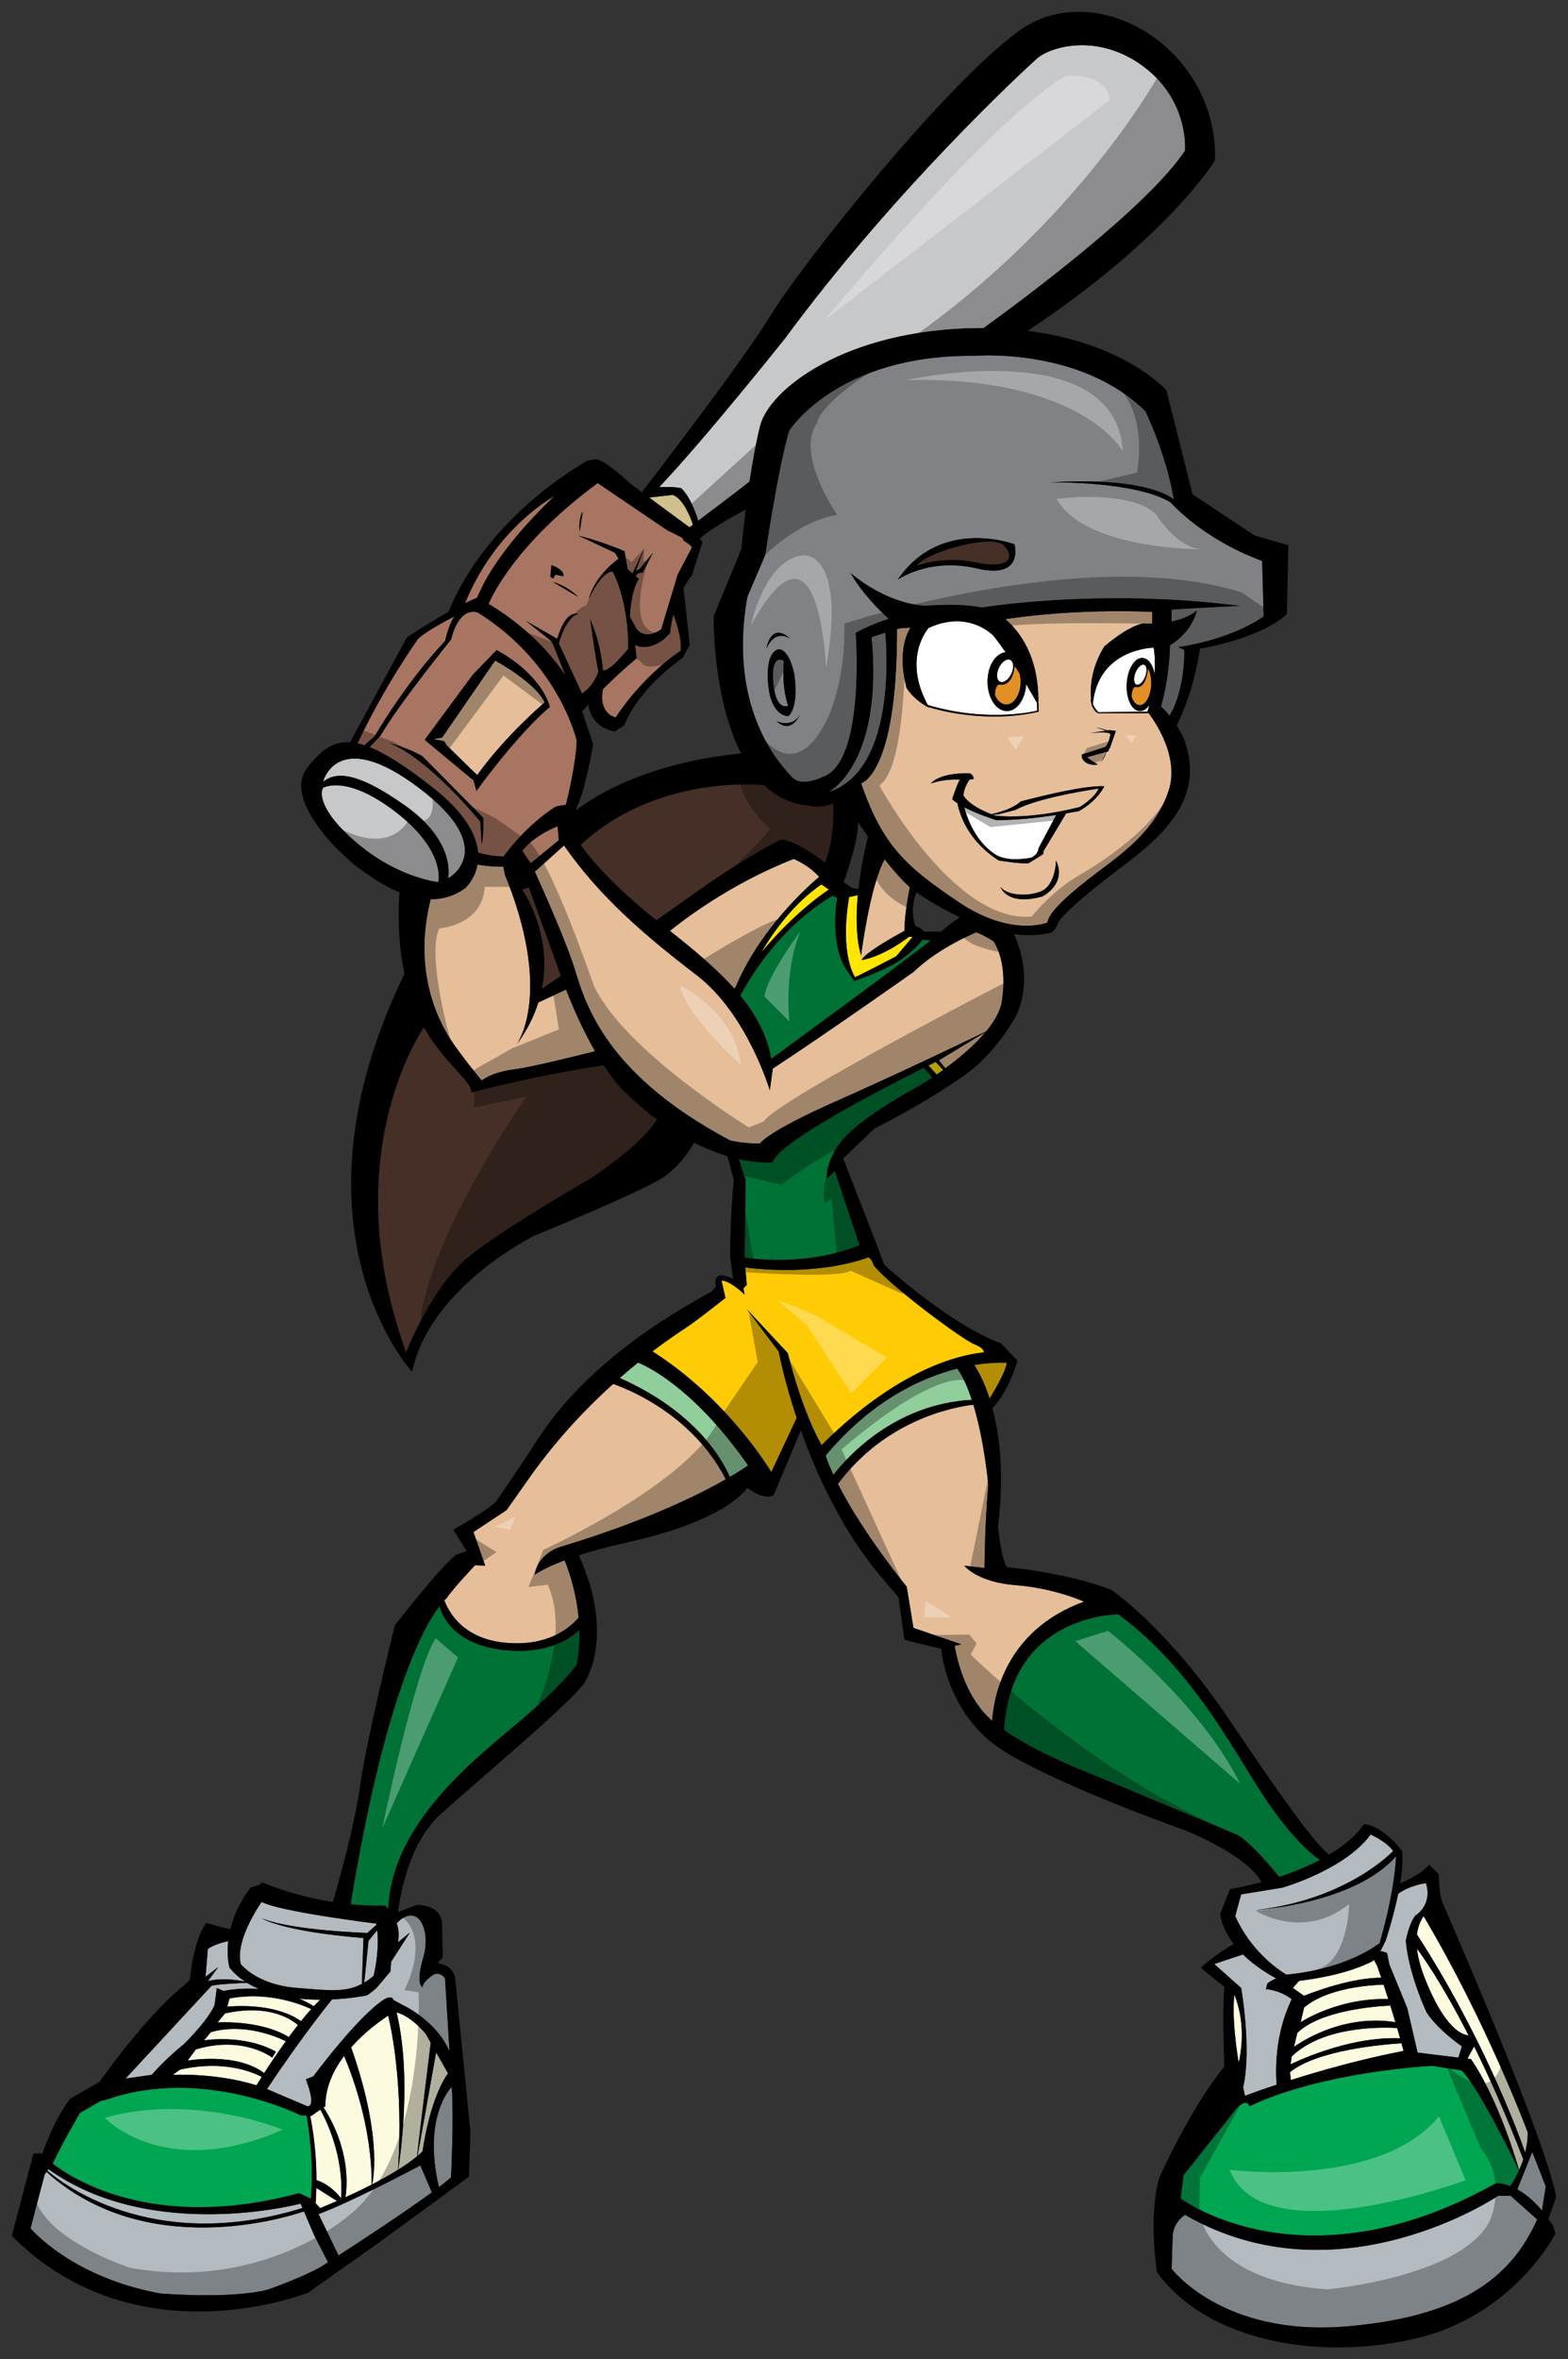
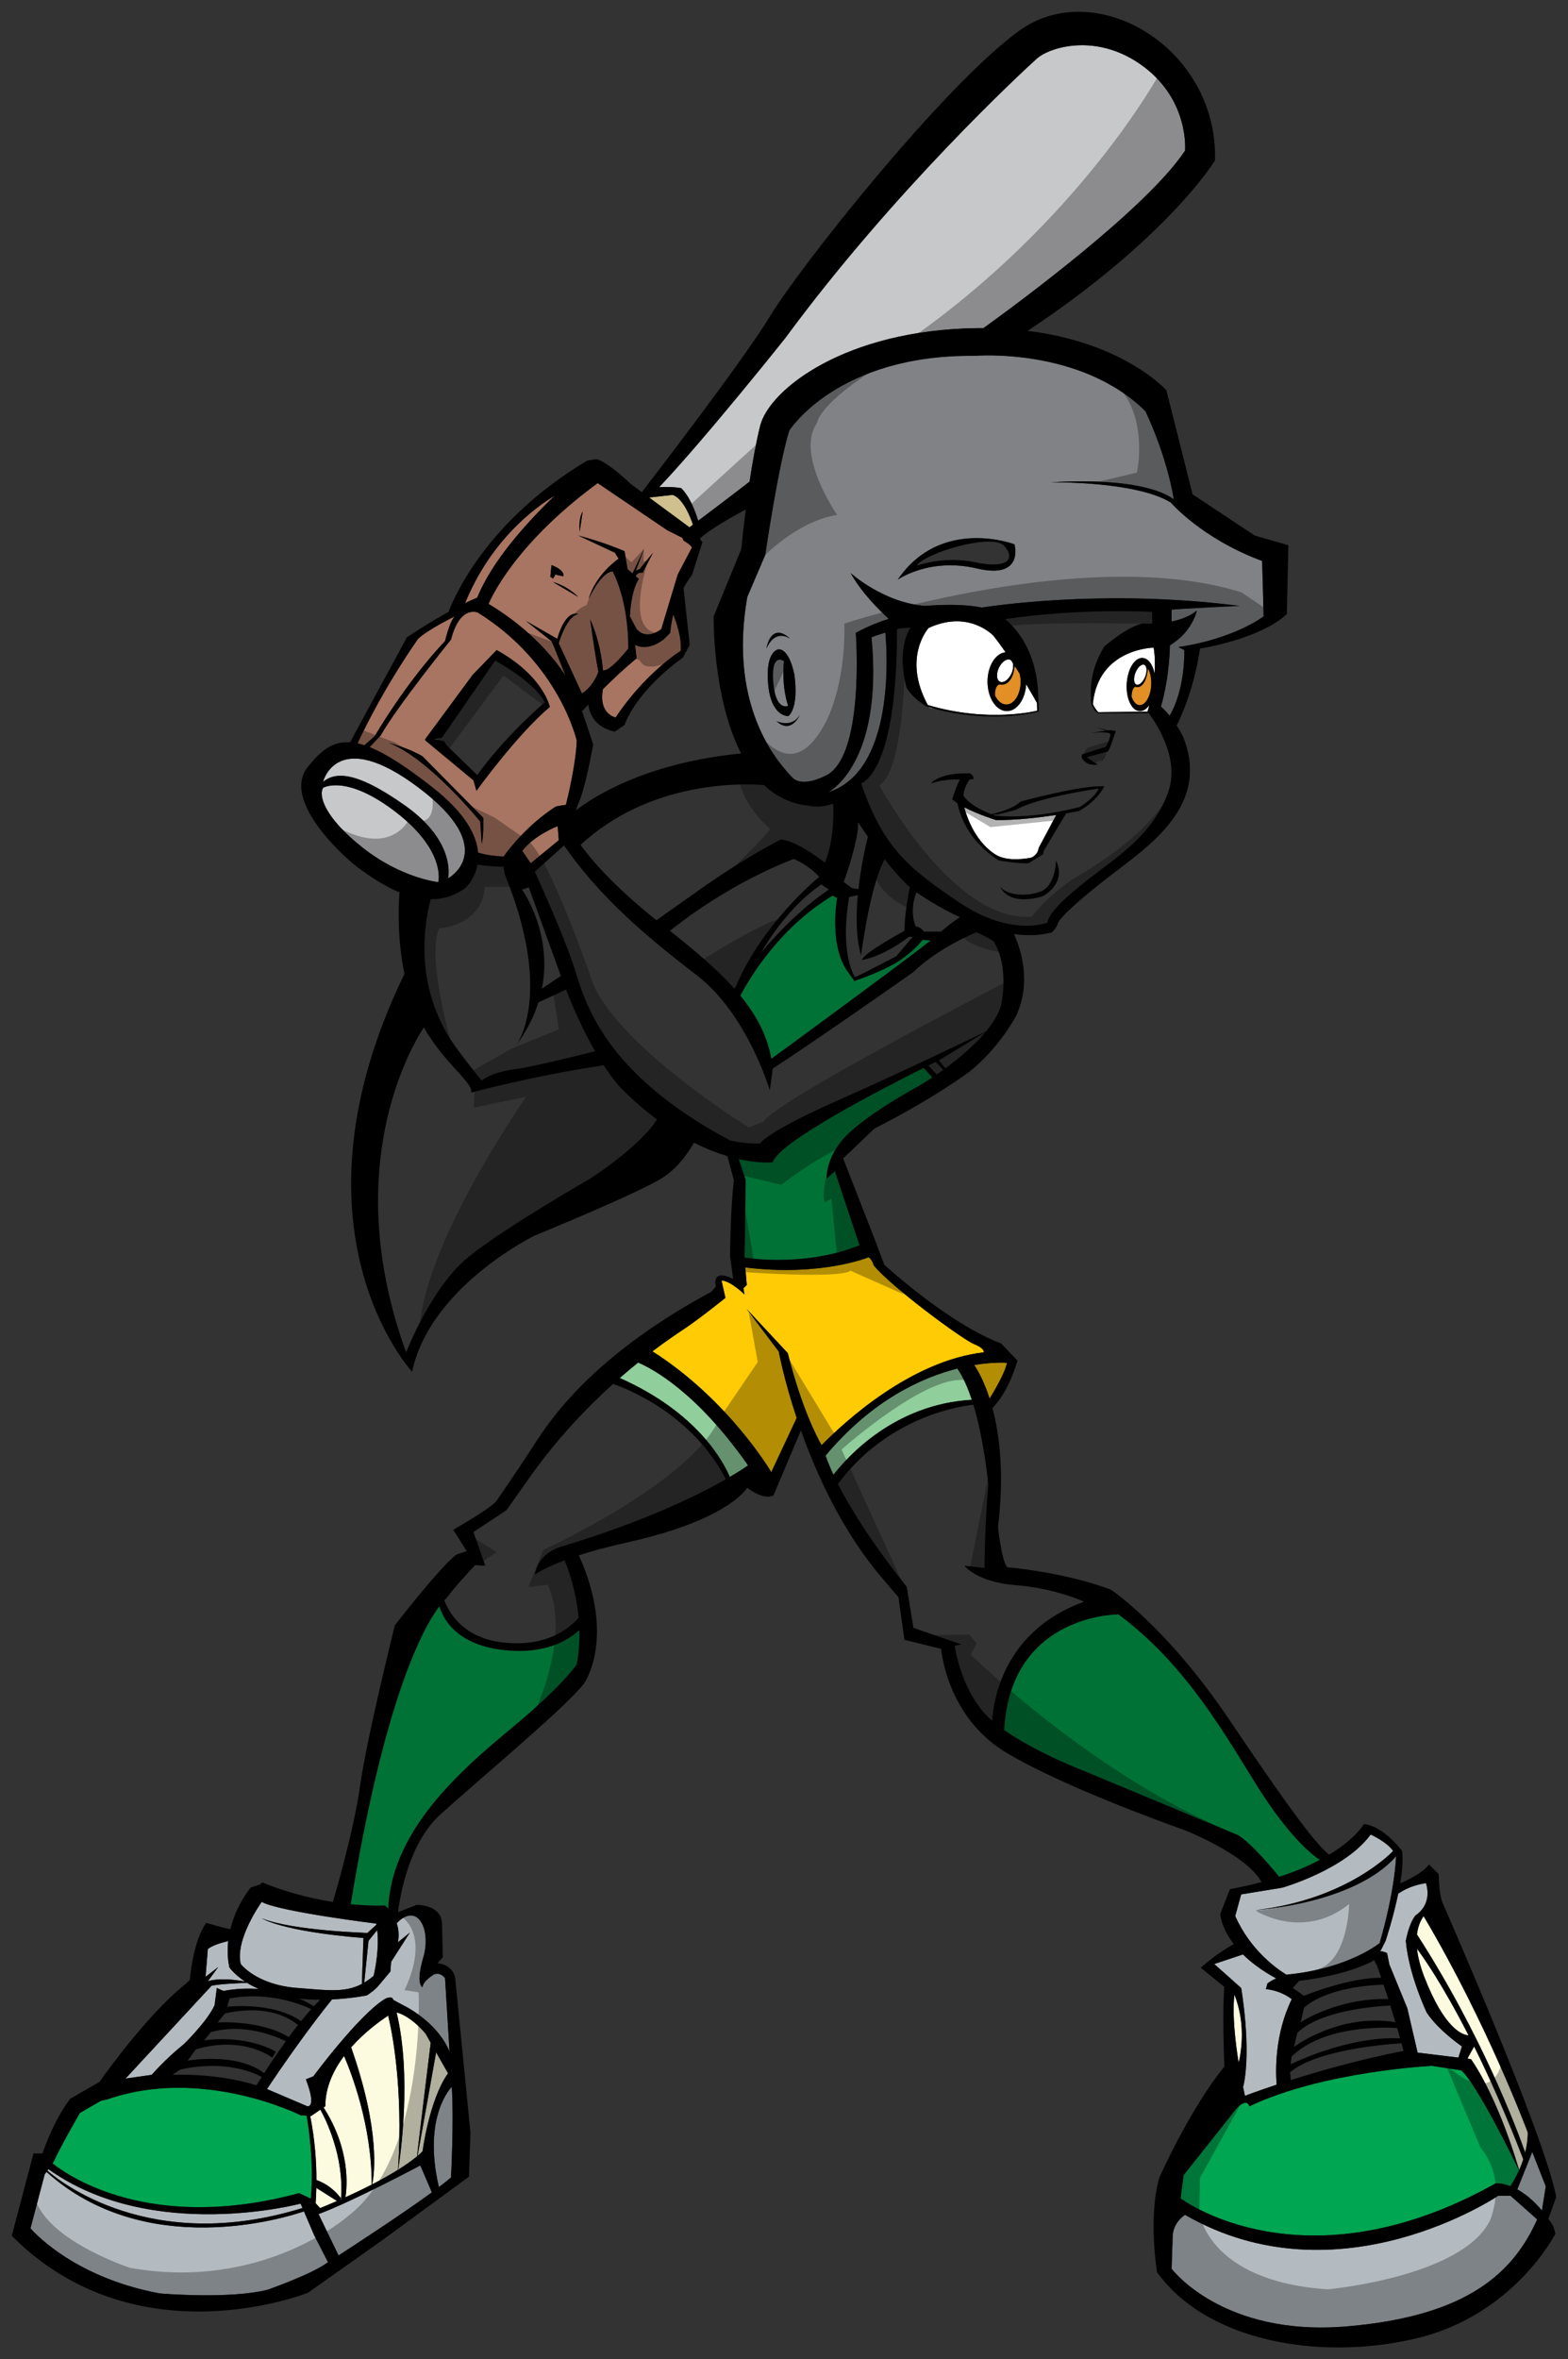
<svg xmlns="http://www.w3.org/2000/svg" version="1.1" id="layer_1" x="0px" y="0px" width="133px" height="200px" viewBox="0 0 133 200" style="enable-background:new 0 0 133 200;" xml:space="preserve">
  <rect x="0" y="0" width="133" height="200" fill="#333333" stroke="none" />
  <path id="color16" style="fill:#808285;" d="M65.611,58.09c-0.254-2.221,0.444-2.38,0.889-2.031c0,0-0.254,1.936,0.35,3.776  C66.849,59.836,65.865,60.311,65.611,58.09z M70.244,67.167c5.635-1.782,5.019-11.691,4.854-13.54  c-0.461,0.142-0.93,0.294-1.172,0.401C74.941,64.818,70.244,67.167,70.244,67.167z M97.155,34.86c0,0,1.777,3.618,2.411,7.49  c0,0-1.968-1.968-10.472-1.46c0,0,7.236-0.127,10.219,1.714c0,0,2.603,3.046,7.743,4.951l0.127,4.697c0,0-2.475,1.904-7.236,2.602  l0.508,0.254c0,0,0.111,3.28-1.25,5.567c-0.223-0.276-0.47-0.546-0.734-0.774c0.761-2.62,0.761-5.189,0.761-5.189  c1.952-1.19,2.285-2.951,2.285-2.951c-0.604,0.496-1.39,0.774-2.142,0.928v-1.007c1.587-0.127,5.775-0.318,5.775-0.318  c-10.493-1.338-19.361-0.237-21.879,0.139c-1.981-0.409-4.778-0.139-4.778-0.139c-3.554-0.254-6.347-2.792-6.347-2.792  c0.91,1.622,2.313,3.046,3.241,3.89c-1.576,0.488-2.798,1.187-2.798,1.187s0.826,10.853-2.729,12.185c0,0-1.841,0.952-2.665,0.064  c-0.825-0.888-5.522-5.585-3.808-15.296l1.522-3.554c0,0,1.08-7.426,2.031-10.536c0,0,4.063-6.473,15.741-6.346  C82.684,30.164,91.633,29.402,97.155,34.86z M65.008,54.98c0.794-1.777,2.031-0.825,2.031-0.825  C65.358,52.632,65.008,54.98,65.008,54.98z M65.151,57.947c0.238,2.856,1.714,2.761,1.714,2.761s0.904-0.571,0.523-3.475  c0,0-0.381-2.189-1.332-2.189C66.055,55.043,64.912,55.091,65.151,57.947z M67.864,60.565c-0.666,1.207-1.999,0.571-1.999,0.571  C67.134,62.311,67.864,60.565,67.864,60.565z M86.049,46.142c0,0-6.236-2.38-9.901,2.998c0,0,2.666-1.904,6.712-0.951  C86.905,49.141,86.049,46.142,86.049,46.142z" />
  <path id="color15" style="fill:#E28F26;" d="M84.396,58.956c-0.01-0.328,0.039-0.778,0.343-0.938c0,0,1.115,0.363,1.331-1.568  c0.143,0.221,0.279,0.437,0.412,0.65c0.052,0.214,0.09,0.443,0.09,0.689c0,1.069-0.543,1.936-1.214,1.936  C84.963,59.725,84.618,59.421,84.396,58.956z M95.978,59.046c0.139,0.428,0.38,0.717,0.671,0.734  c0.498,0.028,0.945-0.73,1.001-1.695c0.032-0.566-0.081-1.072-0.275-1.404c-0.23,1.941-1.094,1.532-1.094,1.532  C96.046,58.346,95.988,58.749,95.978,59.046z" />
  <path id="color14" style="fill:#B4BBC0;" d="M129.969,182.427l1.143,2.919l-0.323,2.044c-0.757-0.903-1.477-1.454-2.089-1.79  L129.969,182.427z M27.021,187.695l1.696,3.505c1.816-1.175,5.548-3.619,7.914-5.348l-0.979-2.283  C35.654,183.569,29.941,186.615,27.021,187.695z" />
  <path id="color13" style="fill:#FCFADF;" d="M124.765,174.556l-0.276-0.033c0.019-0.053,0.023-0.092,0.023-0.092l0.526-0.948  c1.264,2.549,2.687,5.723,4.171,9.573c-0.107,0.33-0.229,0.634-0.353,0.909C126.897,177.382,124.765,174.556,124.765,174.556z   M28.997,186.404l-0.071-0.043l-0.061,0.102C28.908,186.444,28.953,186.423,28.997,186.404z M120.186,163.989  c5.5,8.509,8.496,16.544,9.183,18.494c0.132-0.528,0.219-1.103,0.219-1.707c0,0-3.443-9.26-8.835-18.339  C120.485,162.82,120.266,163.326,120.186,163.989z M120.19,165.195c0.075,0.691,0.269,1.497,0.639,2.444  c1.674,4.282,3.157,4.862,3.737,4.905C122.308,168.121,120.64,165.794,120.19,165.195z M26.387,179.381l-0.077-0.006  c0.418,2.079,0.529,3.995,0.529,5.438c0.34,0.106,1.274,0.482,2.086,1.548c0.278-3.615-1.343-6.789-1.75-7.521L26.387,179.381z   M26.769,186.772l0.38,0.415c0,0,0.572-0.224,1.438-0.602l-1.755-1.111C26.819,186.003,26.794,186.444,26.769,186.772z   M35.844,182.365c0,0,0.571-4.381,2.158-6.603l-1.011-1.784c-0.342,1.929-1.306,7.349-1.581,8.792  c0.061-0.051,0.123-0.102,0.18-0.151L35.844,182.365z M33.638,170.6c1.31,5.429,0.304,12.274,0.136,13.331  c0.587-0.367,1.133-0.746,1.596-1.127c0.182-1.624,1.071-8.875,1.164-9.637l-0.436-0.769  C36.098,172.399,34.899,170.916,33.638,170.6z M27.593,178.555l-0.149,0.102c2.278,3.548,2.005,6.679,1.854,7.612  c0.671-0.303,1.442-0.667,2.229-1.072c0.016-5.015-1.749-9.527-2.344-10.905C28.28,175.496,27.593,176.944,27.593,178.555z   M29.783,173.559c2.504,7.11,1.963,10.804,1.787,11.614c0.74-0.383,1.491-0.799,2.189-1.233c0.475-7.122-0.559-11.947-0.833-13.07  C32.227,171.329,30.926,172.266,29.783,173.559z M105.066,174.879c0.27-1.172,0.567-3.444-0.357-5.781  C104.708,169.098,104.402,170.771,105.066,174.879z" />
  <path id="color12" style="fill:#90CE9C;" d="M70.695,125.027c-0.258-0.554-0.484-1.099-0.67-1.627  c3.93-4.704,8.151-6.617,11.178-7.384c0.488,0.697,0.893,1.632,1.227,2.649C75.879,119.037,71.895,123.477,70.695,125.027z   M54.126,115.508c-0.493,0.397-1.014,0.832-1.559,1.309c6.581,2.915,8.783,7.081,9.334,8.391c1.047-0.611,1.553-0.983,1.553-0.983  C59.124,118.04,55.38,116.041,54.126,115.508z" />
-   <path id="color11" style="fill:#E6BE99;" d="M79.638,89.889l3.957-2.398c-0.98,1.171-2.286,2.25-3.409,3.071L79.638,89.889z   M76.717,78.909c0-1.33,0.33-3.067,0.458-3.695c-0.682-0.599-1.442-1.482-2.136-2.369c-1.263,2.248-2.002,8.157-2.002,8.157  l0.063,0.381C73.291,80.748,76.717,78.909,76.717,78.909z M62.291,83.812c0.043-0.065,0.087-0.131,0.13-0.196  c2.303-5.444,7.063-9.278,7.063-9.278c-0.889-1.016-2.158-1.524-2.158-1.524c-5.41,2.098-9.521,5.298-10.501,6.097  C59.015,80.638,60.864,82.213,62.291,83.812z M84.667,69.039l-0.469,0.026c0.061,0.024,0.119,0.046,0.184,0.07  c0,0,2.619,0.428,7.189-0.714c0,0,1.284-0.761,1.618-1.571c0,0-5.094,0.714-7.045,1.808L84.667,69.039z M97.33,60.327  c0,0,2.872,3.475,1.793,6.713c-1.08,3.237-3.681,5.141-5.965,6.854c-2.285,1.714-4.189,3.364-4.317,4.316  c0,0-3.046,1.27-7.489-1.714c-4.443-2.984-6.474-4.76-8.314-10.091c0,0,3.074-0.758,3.046-13.067  c0.154-0.045,0.254-0.071,0.254-0.071l0.889-0.064c-1.271,2.095-0.318,5.141-0.318,5.141c0.525,0.787,1.223,1.267,1.612,1.492  l-0.002,0.01c0.011,0.007,0.039,0.019,0.076,0.033c0.135,0.076,0.219,0.115,0.219,0.115c0.174,0.04,0.336,0.072,0.505,0.107  c1.554,0.413,5.14,1.083,8.788,0.228l-0.022-0.734l-0.011-0.005c0.059-3.999-1.657-6.135-2.807-7.105  c6.45-0.961,12.46-0.614,12.46-0.614v0.997c-0.469,0.011-0.777-0.013-0.777-0.013c-1.333,0.238-3.284,1.952-3.284,1.952  c-1.15,1.882-1.204,3.53-1.117,4.427l-0.016-0.015c-0.021,0.151,0.017,0.424,0.12,0.68c0.004,0.016,0.014,0.049,0.014,0.049  l0.066,0.09c0.099,0.181,0.225,0.345,0.41,0.418h4.258L97.33,60.327z M89.571,72.942c0,0,0,2.191-1.381,2.666  c-1.381,0.476-2.904,0.19-3.333-0.429c0,0,0.524,1.665,3.571,0.809C88.429,75.988,90.522,74.941,89.571,72.942z M93.665,66.658  c-1.81-0.143-7.092,1.285-7.092,1.285c-0.588,0.587-1.905,0.947-2.48,1.081c-2.024-0.779-2.375-1.604-2.375-1.604  c0.048-0.714,0.524-1.333,0.524-1.333l0.333-0.047c0.047-0.286-0.286-0.476-0.286-0.476c-2.665-0.096-3.332,0.857-3.332,0.857  c1.19-0.428,2.475-0.333,2.475-0.333c-0.19,0.191-0.667,1.666-0.667,1.666c0.123,0.116,0.275,0.232,0.448,0.343  c0.185,0.936,0.887,3.187,3.504,4.845c0,0,1.619,0.286,2.522,0.238l1.238-0.761l0.047-0.286l1.909-3.182  c0.671-0.113,1.09-0.197,1.09-0.197C93.141,67.848,93.665,66.658,93.665,66.658z M94.649,61.963l-0.54-0.063l-0.161,0.024  c-0.425-0.135-0.996-0.263-0.996-0.263l0.868,0.282l-1.393,0.21c0,0,1.62-0.19,1.761,0.08c0,0-0.08,0.682-0.428,1.095l-1.999,0.634  v0.254c0,0,0.255,0.762,1.365,0.603c0,0-0.761-0.444-0.92-0.634l1.595-0.427c-0.036,0.117-0.222,0.677-0.54,0.975  c0,0,0.487-0.436,0.558-0.98l0.164-0.043l0.19-0.381L94.649,61.963z M37.887,63.179c0.797,0.788,2.59,2.527,2.59,2.527  c2.411-3.363,5.712-6.156,5.712-6.156C45.491,57.899,42,55.995,42,55.995l-4.506,6.537l-0.698,0.127l0.864,0.167  C37.691,62.857,37.787,63.011,37.887,63.179z M42.826,74.149l-0.129-0.676c-0.828,0.02-1.669-0.09-2.194-0.177  c-0.231,1.277-1.041,1.995-1.041,1.995c-0.951,0.692-1.953,0.948-2.934,0.941c-1.617,6.43,0.915,10.695,1.727,11.943  c0.826,1.27,2.602,3.428,2.602,3.428c0.317-0.254,1.207-0.762,2.792-0.952c1.31-0.157,5.427-1.178,6.826-1.531  c-0.736-1.28-1.589-2.992-2.465-5.23l-2.348,1.096c-0.364,1.152-0.947,2.35-1.838,3.568c-0.03,0.043-0.046,0.066-0.046,0.066  s0.018-0.023,0.046-0.066C44.203,87.99,46.717,83.699,42.826,74.149z M64.469,96.933c0,0,0.507-0.951,6.537-3.617  c5.438-2.403,11.494-5.324,12.631-5.874c0.586-0.71,1.048-1.451,1.27-2.187c0,0,0.762-3.236-0.633-5.458c0,0-0.762-0.507-1.46-0.761  c0,0-3.175,1.269-5.331,3.363c0,0-7.744,5.458-11.933,8.188l-0.254,1.841c0,0-1.904-6.474-6.22-9.774  c-4.316-3.301-8.187-6.601-11.234-10.98l-2.475,2.221c0,0,2.348,5.141,3.237,7.807c0.888,2.666,2.095,9.013,13.329,14.979  C61.93,96.68,63.327,96.997,64.469,96.933z M91.951,135.778c0,0-2.475-1.143-5.776-1.397s-4.38-1.651-4.38-1.651l1.715,0.19  c0,0,0-3.363,0.317-7.045c0,0-0.317-3.675-1.266-6.797c-1.86,0.227-7.464,1.342-11.49,6.717c2.176,4.277,5.837,8.713,5.837,8.713  l0.572,3.491l4.061,1.396l-0.571,0.128c0.571,3.299,2.031,5.078,2.031,5.078c0.277,0.429,0.679,0.856,1.156,1.272  C84.266,144.115,85.136,138.246,91.951,135.778z M52.003,117.319c-2.202,1.986-4.695,4.582-6.989,7.795l-2.047,2.903l-2.809,1.857  l1,2.856l-0.857-0.047c0,0-1.856,1.952-2.428,2.809c0,0-0.067,0.051-0.189,0.177c0.519,1.33,1.859,3.308,5.266,3.599  c3.391,0.289,5.245-1.117,6.126-2.134c-0.233-2.485-0.988-4.389-1.189-4.86c-1.867,0.702-2.525,1.219-2.525,1.219  c0.318-1.968,2.348-2.412,2.348-2.412c7.036-2.127,11.537-4.358,13.852-5.677C58.723,119.876,53.187,117.724,52.003,117.319z" />
  <path id="color10" style="fill:#FFCB05;" d="M82.638,115.715c1.702-0.279,2.775-0.185,2.775-0.185  c-0.168,0.899-1.232,2.643-1.473,3.03C83.473,117.111,82.948,116.185,82.638,115.715z M82.621,113.944  c-0.951-0.382-6.916-4.762-8.504-6.665c0,0-0.128-0.508-0.444-0.698c0,0-3.988,1.655-10.453,0.866l0.124,1.482l-0.286,0.285  l0.095,0.525c0,0-1.143-1.143-1.951-1.192l0.333,1.477c0,0-2.19,1.76-3.475,2.618c-0.422,0.281-1.404,0.922-2.717,1.916  c6.495,4.126,10.081,10.239,10.081,10.239l2.154-4.592c-1.093-3.288-1.519-5.627-1.519-5.627l-2.73-3.619l3.492,3.746  c1.18,4.669,2.494,7.152,2.872,7.81c1.934-1.97,7.555-7.156,13.758-7.874C83.447,114.641,83.572,114.324,82.621,113.944z" />
-   <path id="color9" style="fill:#462F26;" d="M85.192,46.285c0.999,1.142,0.189,1.952-2.476,1.381s-4.951,0.286-4.951,0.286  C78.384,46.904,84.192,45.142,85.192,46.285z M44.857,75.227l-0.57,0.19c0,0,2.621,3.649,1.679,8.4l1.61-1.089  c-0.017-0.046-0.034-0.092-0.051-0.139C44.857,75.227,44.857,75.227,44.857,75.227z M55.678,78.008l3.586-2.528  c3.999-2.856,6.982-4.316,6.982-4.316c1.248,0.144,2.965,1.376,3.73,1.968c0.723-1.796,0.746-3.926,0.699-5.007  c-1.278,0.439-2.016,0.183-2.016,0.183c-1.57-0.143-2.835-0.795-3.857-1.76c-1.996-0.151-9.707-0.332-15.555,5.072  C49.732,72.312,51.609,74.778,55.678,78.008z M51.202,90.308c-5.986,0.892-11.232,2.31-11.232,2.31  c0.155-0.88-2.263-2.435-4.022-5.524c-1.218,1.872-7.106,12.105-1.501,27.547c0,0,2.158-5.585,5.331-8.122  c3.173-2.538,10.282-6.602,10.282-6.602s4.216-2.703,5.664-5.015c-0.944-0.704-1.927-1.539-2.934-2.538  C52.791,92.364,52.159,91.777,51.202,90.308z" />
  <path id="color8" style="fill:#007236;" d="M49.144,138.184c0.024,0.93-0.034,1.917-0.225,2.925c0,0-1.142,1.714-5.077,5.014  c-3.858,3.234-10.637,8.606-10.904,15.69c-0.152-0.173-0.266-0.268-0.266-0.268c-1.018,0.022-1.999-0.025-2.928-0.117  c2.876-17.587,6.191-23.503,7.528-25.267c0.285,0.997,1.406,3.343,5.683,3.742C46.197,140.204,48.119,139.116,49.144,138.184z   M111.957,157.669c-0.419-0.266-2.002-1.404-4.329-4.756c-2.729-3.935-6.156-11.172-12.757-16.057c0,0-9.16-0.059-9.699,9.803  c2.812,1.981,6.906,3.525,6.906,3.525l12.947,5.395c1.194,0.738,3.094,3.048,3.479,3.526  C109.893,158.653,111.032,158.159,111.957,157.669z M78.94,79.733l-0.698-0.063c0,0-0.444,0.698-1.778,1.65  c-1.333,0.953-3.999,1.841-3.999,1.841l-0.444-0.635c-1.778-2.222-1.016-6.41-1.016-6.41l-0.38-0.19  c-4.357,2.614-6.865,6.664-7.812,8.441c-0.005,0.014-0.011,0.028-0.016,0.042c1.367,1.665,2.276,3.384,2.623,5.353  C65.421,89.762,75.766,82.209,78.94,79.733z M65.548,98.52c0,0-1.09,0.142-2.891-0.261l0.589,1.767l-0.095,6.586  c1.508,0.21,5.693,0.578,9.758-1.048l-2.096-6.283l-0.698,0.634c0,0-0.127-1.968,1.905-3.872c2.031-1.904,5.838-3.935,5.838-3.935  s0.495-0.287,1.221-0.772l-0.74-0.81C74.947,92.222,66.01,96.826,65.548,98.52z" />
  <path id="color7" style="fill:#C7C8CA;" d="M55.911,41.3c0.002-0.002,0.004-0.005,0.006-0.007c0.993-1.049,2.154-2.358,3.34-3.736  c0.006-0.006,0.011-0.013,0.017-0.02c0.293-0.34,0.587-0.684,0.88-1.03c0.005-0.006,0.011-0.013,0.017-0.019  c0.293-0.345,0.584-0.69,0.872-1.033c0.008-0.009,0.016-0.018,0.023-0.028c1.162-1.383,2.273-2.731,3.193-3.859  c0.014-0.017,0.028-0.035,0.042-0.053c0.221-0.27,0.429-0.526,0.625-0.768c0.009-0.012,0.019-0.023,0.028-0.035  c0.185-0.227,0.356-0.439,0.515-0.635c0.028-0.036,0.057-0.071,0.085-0.107c0.484-0.6,0.832-1.033,0.983-1.223  c0.024-0.031,0.029-0.036,0.042-0.053c0.026-0.032,0.044-0.055,0.044-0.055C75.828,16.136,86.807,5.982,87.95,4.966  c1.143-1.015,5.204-2.222,9.077,0.698c3.871,2.92,3.49,7.109,3.49,7.109c-3.265,4.897-14.079,12.868-17.1,15.044  c-0.159,0-0.317-0.003-0.48-0.002c-11.234,0.127-17.708,5.204-18.47,8.315c-0.337,1.376-0.636,3.037-0.888,4.699  c-0.209,0.162-0.429,0.333-0.653,0.505c-0.066,0.051-0.132,0.102-0.199,0.152c-0.176,0.136-0.354,0.273-0.534,0.41  c-0.055,0.041-0.107,0.082-0.161,0.122c-0.23,0.176-0.459,0.351-0.686,0.523c-0.003,0.002-0.005,0.004-0.008,0.006  c-0.25,0.19-0.495,0.376-0.732,0.554c-0.014,0.01-0.027,0.021-0.042,0.031c-0.225,0.169-0.441,0.333-0.646,0.487  c-0.008,0.006-0.016,0.012-0.024,0.019c-0.248,0.186-0.47,0.353-0.672,0.505c-0.654-2.137-1.451-2.762-1.451-2.762  C57.146,41.262,56.389,41.275,55.911,41.3z M33.623,68.88c-4.253-3.3-6.221-2.095-6.221-2.095c-0.381,0.634,0.064,2.475,3.364,5.077  c3.301,2.602,6.41,2.919,6.41,2.919S37.875,72.181,33.623,68.88z M34.384,68.309c4.379,3.111,3.618,6.157,3.618,6.157  s4.506-2.412-2.475-7.679c-6.981-5.268-8.124-0.507-8.124-0.507C28.355,65.516,30.005,65.199,34.384,68.309z" />
  <path id="color6" style="fill:#A87562;" d="M30.908,63.177c-0.201-0.066-0.394-0.12-0.579-0.16c2.274-4.882,5.133-8.862,5.133-8.862  c0.889-0.825,3.11-1.904,3.11-1.904c-0.444,0.444-0.825,2.095-0.825,2.095c-3.363,3.555-5.965,8.06-5.965,8.06L30.908,63.177z   M47.301,70.039c0,0-2,0.761-2.999,2.095l0.714,1.047l2.38-1.951L47.301,70.039z M38.256,54.218  c0.762-2.983,2.286-2.284,2.286-2.284c6.918,4.316,8.377,10.852,8.377,10.852c-0.056,1.901-0.751,4.784-0.916,5.445  c-0.451,0.043-0.86,0.141-0.86,0.141c-2.388,1.538-3.973,3.604-4.43,4.241c-0.507-0.024-1.439-0.098-2.164-0.341  c-0.121-1.423-1.024-3.293-3.815-5.488c-2.291-1.802-4.012-2.899-5.377-3.446l0.936-0.996  C33.686,59.868,38.256,54.218,38.256,54.218z M40.986,69.325l-5.141-5.204c-1.143-0.698-2.856-1.142-2.856-1.142  c3.427,1.332,7.743,6.665,7.743,6.665l0.127,1.904C41.05,70.784,40.986,69.325,40.986,69.325z M36.066,62.659  c0,0-0.044,0.046,0.042,0.128l-0.01-0.001l4.061,3.365l0.254,0.888c0,0,3.428-4.76,6.221-7.109c0,0-0.507-2.602-4.506-4.824  l-2.031,2.095L36.066,62.659z M52.219,60.82c2.538-3.809,5.521-5.649,5.521-5.649c0.105-1.151-0.437-2.601-0.63-3.076  c-0.226,0.908-0.258,1.553-0.258,1.553l-0.57,0.57c-1.46,1.079-2.412,0.444-2.412,0.444l0.126,1.143  c-1.112,0.926-2.089,1.852-2.853,2.617C50.746,60.543,52.219,60.82,52.219,60.82z M47.05,42.021  c-1.629,0.979-5.395,3.715-7.602,9.11c0.354-0.173,0.701-0.332,1.03-0.467C41.736,47.553,44.668,44.309,47.05,42.021z   M50.696,40.953l5.903,3.999l1.27,0.635l0.127,0.254c0,0,0.571,0.317,0.698,0.57l-1.206,2.285l-1.396,4.633c0,0-1.206,1.015-2.095,0  l-0.571-1.079c0,0,0.063-2.095,0.761-3.173l-0.293-0.254h0.038c0,0,0.19-0.381,0.57-0.254l0.888-1.714l-1.142,1.396l-0.317,0.127  l0.697-1.841l-0.979,2.075l-0.417-0.361l-0.254-1.522c0,0-1.714-0.762-3.935-1.333l3.11,1.459l0.318,0.507  c0,0-1.968,1.333-2.539,3.427c0,0,1.015-2.285,2.032-2.348c0,0,1.333,2.285,1.333,6.537c0,0-1.587,2.031-2.158,1.84  c0,0-0.127-2.221-1.08-4.316c0,0,0.381,2.856,0.699,4.443c0,0-0.381,1.206-1.396,1.84l-1.968-4.251c0,0,0.635-2.286,1.65-2.475  c0,0-1.016-0.507-1.777,2.095l-2.666-1.524l2.158,1.714l0.19,0.381l1.017,2.543c-2.087-3.161-5.022-5.18-6.523-6.072  C41.629,50.748,43.641,46.139,50.696,40.953z M49.172,45.079l0.254-1.714C49.426,43.365,49.045,43.874,49.172,45.079z   M46.888,49.332l2.158,1.269C49.046,50.6,48.22,49.712,46.888,49.332z M46.682,48.903l0.237,0.143l0.19-0.333l0.667,0.143  c0,0,0.237-0.477-1-0.952L46.682,48.903z" />
  <path id="color5" style="fill:#00A651;" d="M100.138,186.362l0.254-1.968l3.936-4.95c1.396-1.968,1.65-0.889,1.65-0.889  c6.284-2.985,15.487-3.427,15.487-3.427l2.475,0.38c1.364,1.188,4.501,7.638,4.906,8.477c-0.291,0.647-0.588,1.118-0.74,1.34  c-0.759-0.289-1.246-0.233-1.246-0.233C110.547,194.232,100.138,186.362,100.138,186.362z M25.372,185.918l0.995,0.468  c0.278-3-0.18-6.022-0.358-7.032l-0.51-0.036c0,0-8.314-4.188-16.439-1.333l-0.506,0.108l-1.779,1.033c0,0-1.587,2.729-2.221,4.125  l-0.102,0.145C5.803,184.471,12.787,189.318,25.372,185.918z" />
-   <path id="color4" style="fill:#FCFADF;" d="M26.62,170.072c0.185-0.198,0.368-0.383,0.546-0.553  c-0.568,0.002-1.166-0.023-1.776-0.085c0.397,0.173,0.795,0.374,1.187,0.616L26.62,170.072z M109.49,176.332  c2.481-0.786,5.903-1.761,9.561-2.473c-0.058-0.219-0.116-0.434-0.177-0.646c-1.538,0.096-7.163,0.572-9.455,2.455L109.49,176.332z   M116.53,166.134l-0.079,0.107c-1.876,0.973-4.38,1.451-6.262,1.685l-0.529,0.6l0.951,0.667c0,0,3.724-1.552,6.551-1.532  c-0.223-0.655-0.361-1.039-0.361-1.039L116.53,166.134z M109.754,173.525c0,0,3.796-2.877,8.607-2.097  c-0.147-0.498-0.293-0.971-0.431-1.411c-1.37,0.066-5.957,0.427-7.89,2.319L109.754,173.525z M110.61,170.194l-0.284,1.237  c0,0,3.106-2.077,7.43-1.967c-0.145-0.449-0.278-0.861-0.398-1.219C116.288,168.272,112.592,168.495,110.61,170.194z   M109.469,175.001c0,0,4.766-2.403,9.289-2.207c-0.085-0.298-0.169-0.59-0.252-0.875c-1.527-0.083-6.323-0.124-8.941,2.415  L109.469,175.001z M25.527,171.345c0.292-0.363,0.584-0.711,0.871-1.032c-0.964-0.444-3.718-1.51-6.93-0.898l-0.19,0.698  c0,0,3.872-0.444,6.219,1.205L25.527,171.345z M25.271,171.669c-0.614-0.534-2.519-1.798-6.183-0.985l-0.634,0.762  c0,0,3.626-0.237,6.046,1.242C24.751,172.347,25.009,172.003,25.271,171.669z M14.645,175.889c0,0,3.682-0.19,7.109,0.889  c0,0,0.166-0.272,0.448-0.714c-0.755-0.399-3.213-1.454-6.922-0.618L14.645,175.889z M24.246,173.038  c-0.795-0.391-3.53-1.569-6.365-0.767l-0.57,0.698c0,0,3.3-0.57,6.093,0.952l-0.317,0.507c0,0-2.412-1.903-6.474-0.697l-0.698,0.951  c0,0,4.124-0.736,6.491,1.06C22.861,175.04,23.513,174.057,24.246,173.038z" />
  <path id="color3" style="fill:#B4BBC0;" d="M38.319,176.905c0.19,2.793-0.063,7.68-0.063,7.68c-0.259,0.229-0.612,0.509-1.027,0.823  C35.809,179.359,38.319,176.905,38.319,176.905z M25.658,187.179l-0.16-0.372c0,0-12.584,3.369-21.392-2.922l-0.087,0.123  C4.97,184.847,12.739,191.182,25.658,187.179z M25.781,187.467c-1.513,0.517-13.395,4.237-21.839-3.35l-0.15,0.213l-1.206,4.57  c0,0,3.427,4.126,10.981,5.522c0,0,5.901,0.507,9.139-0.318c0,0,3.618-1.269,4.95-2.22c0,0,0.062-0.039,0.166-0.105l-1.181-2.306  L25.781,187.467z M127.082,186.141c0,0-13.52,9.139-26.562,1.618c0,0-0.952,0.569-1.047,1.713l-0.094,2.856  c0,0,4.314,5.776,14.85,4.889c10.382-0.877,14.167-4.648,16.16-9.069l-2.26-2.008L127.082,186.141L127.082,186.141L127.082,186.141z   M117.148,165.291l-0.089,0.122c0.332,0,0.596,0.162,0.596,0.162l0.191,0.952l1.523,3.714l0.875,3.763l3.46,0.423l0.299-0.948  c0,0-1.967-1.333-2.984-2.858c0,0-1.522-3.172-1.777-6.093c0,0,0.255-1.459,0.825-2.158c0,0,1.459-0.825,0.888-2.729  c0,0-1.269,0.127-2.347,0.888l-0.005-0.026c-0.425,2.077-1.075,4.024-1.075,4.024L117.148,165.291z M109.125,167.408  c0.056-0.015,0.09-0.023,0.09-0.023c5.204-0.507,7.806-2.665,7.806-2.665c1.333-4.57,1.396-7.364,1.396-7.364  c-3.554,4.062-11.932,4.571-11.932,4.571c7.87-0.89,11.678-5.014,11.678-5.014c-0.507-0.761-1.904-1.395-1.904-1.395  c-2.158,2.982-7.49,4.506-7.49,4.506l-3.492,0.57l-0.507,1.841C106.06,165.309,108.233,166.862,109.125,167.408z M105.47,176.842  l-0.039,0.027c0.052,0.26,0.106,0.524,0.166,0.797c0,0,1.013-0.388,2.69-0.944c-0.09-1.06-0.199-4.215,1.279-7.244  c0,0-0.81-0.714-2.191-0.857l0.127-0.477c0.217-0.173,0.487-0.316,0.746-0.431c-1.228-0.665-2.142-1.364-2.817-2.032l-2.436,0.812  l2.285,2.032C105.279,168.526,106.168,173.604,105.47,176.842z M33.75,164.655l1.015-0.824l-1.587,2.475l-0.063,0.825l-1.015,1.206  c0,0-0.309,0.37-0.656,0.583c-0.113,0.103-0.233,0.186-0.358,0.242c0,0-1.225,0.253-2.921,0.333c-0.388,0.476-2.637,3.274-5.519,7.6  l3.427,1.459c0,0,0.824,0.19-0.127-2.285l0.634-0.255c0,0,3.807-5.14,6.029-6.537c0,0,0.635-0.382,0.762,0.064l0.826,0.444  c0,0,2.856,1.332,3.936,3.936l-0.381-6.22c0,0-0.381-0.571-0.952-0.318c0,0-0.951,0.571-0.951,1.079c0,0-0.635-0.19,0.063-2.538  c0.68-2.286-0.444-4.75-2.261-2.891C33.801,163.487,33.875,164.034,33.75,164.655z M31.691,167.496  c0.17-0.73,0.478-2.358,0.303-3.878l-0.736,0.909l-0.363,3.543C31.159,167.916,31.422,167.726,31.691,167.496z M25.245,168.526  c2.418,0.177,3.953,0.441,5.449-0.34l0.136-3.895c-6.998-0.571-8.616-1.667-8.616-1.667c2.571,1.048,8.95,1.237,8.95,1.237  l0.762-0.694c-0.006-0.032-0.01-0.065-0.017-0.098c0,0-8.252-1.017-9.711-1.84c0,0-2.286,3.173-1.777,5.267  C20.421,166.496,21.754,168.272,25.245,168.526z M15.597,173.287c0,0,1.968-1.904,2.602-3.299l0.19-1.459l0.571,0.254  c0,0,1.258-0.299,3-0.171c-0.35-0.149-0.688-0.32-1.008-0.518c-0.677,0.023-2.356,0.093-3.007,0.245l-7.299,7.87l2.221-0.319  C12.868,175.889,14.01,174.556,15.597,173.287z M17.628,167.956c0,0,1.003-0.39,3.167,0.03c-0.492-0.324-0.942-0.709-1.326-1.173  c0,0-0.262-0.891-0.11-2.262c-0.498,0.114-1.309,0.338-1.731,0.676l-0.19,2.348l1.078-0.825L17.628,167.956z" />
-   <path id="color2" style="fill:#FFE600;" d="M69.673,74.973l0.635,0.444c0,0-2.694,1.676-5.737,5.326  C65.722,78.785,67.402,76.536,69.673,74.973z M78.753,90.323l0.694,0.766c0.177-0.123,0.363-0.253,0.558-0.393l-0.638-0.676  C79.216,90.095,79.012,90.194,78.753,90.323z M72.762,75.88l-0.74,0.172c-0.825,4.95,0.507,6.791,0.507,6.791  c0.698-0.317,3.491-1.777,3.491-1.777l1.396-1.65H77.1c-2.349,1.777-4,1.968-4,1.968l-0.063-0.381  C72.603,79.51,72.601,77.635,72.762,75.88z" />
  <path id="color1" style="fill:#CFC08E;" d="M58.776,44.479c-0.119,0.089-0.221,0.165-0.296,0.222l-3.421-2.524l2-0.223  C57.992,42.278,58.613,43.983,58.776,44.479z" />
  <path id="fill" style="fill:#FFFFFF;" d="M84.478,69.515c1.694,0.026,3.684-0.212,5.116-0.429l-1.499,2.809c0,0,0,0.524-0.619,0.81  c0,0-1.904,0.428-2.998-0.238c-1.052-0.639-2.142-1.989-2.691-4.035C82.96,69.043,84.478,69.515,84.478,69.515z M97.103,57.443  c0.204-0.453,0.2-0.93-0.01-1.067c-0.21-0.136-0.546,0.121-0.75,0.574c-0.206,0.453-0.2,0.93,0.009,1.067  C96.562,58.152,96.897,57.895,97.103,57.443z M84.724,56.616c-0.24,0.514-0.197,1.041,0.096,1.178  c0.294,0.137,0.725-0.168,0.966-0.682c0.163-0.348,0.193-0.7,0.104-0.936c-0.041-0.062-0.083-0.126-0.124-0.188  c-0.024-0.02-0.048-0.04-0.077-0.054C85.397,55.798,84.965,56.103,84.724,56.616z M78.812,59.994  c0.174,0.04,0.336,0.072,0.506,0.107c-0.212-0.058-0.397-0.11-0.528-0.152C78.798,59.964,78.804,59.979,78.812,59.994z   M87.98,60.246l-0.019-0.654c-0.163-0.292-0.489-0.865-0.919-1.582c-0.077,1.273-0.779,2.272-1.635,2.272  c-0.908,0-1.642-1.119-1.642-2.5c0-1.322,0.675-2.401,1.53-2.49c-0.334-0.48-0.678-0.953-1.023-1.389c0,0-2.079-2.253-5.505-0.667  c0,0-2.266,2.479-0.072,6.529C83.886,61.311,87.98,60.246,87.98,60.246z M96.657,60.282c-0.672-0.039-1.157-1.08-1.086-2.323  c0.073-1.244,0.675-2.222,1.345-2.183c0.48,0.027,0.863,0.569,1.018,1.329c0.05-0.71,0.042-1.467-0.081-2.203  c0,0-4.705,0.058-5.156,4.774c0.15,0.383,0.46,0.7,0.46,0.7l4.173-0.048c0,0,0.07-0.211,0.162-0.565  C97.257,60.101,96.965,60.3,96.657,60.282z M92.665,59.947l0.066,0.091c-0.021-0.038-0.046-0.073-0.063-0.113  C92.667,59.932,92.666,59.939,92.665,59.947z" />
  <path id="outline" d="M76.148,49.141c0,0,2.666-1.904,6.712-0.951c4.046,0.951,3.189-2.047,3.189-2.047S79.812,43.762,76.148,49.141  z M85.192,46.285c0.999,1.142,0.189,1.952-2.476,1.381s-4.951,0.286-4.951,0.286C78.384,46.904,84.192,45.142,85.192,46.285z   M94.109,61.898l0.54,0.063l-0.476,1.365l-0.191,0.381l-0.164,0.043c-0.07,0.545-0.558,0.98-0.558,0.98  c0.319-0.298,0.504-0.858,0.54-0.975l-1.595,0.427c0.158,0.19,0.92,0.634,0.92,0.634c-1.11,0.159-1.364-0.603-1.364-0.603v-0.254  l1.999-0.634c0.349-0.413,0.428-1.095,0.428-1.095c-0.143-0.269-1.761-0.079-1.761-0.079l1.393-0.21l-0.869-0.282  c0,0,0.572,0.128,0.997,0.263L94.109,61.898z M86.573,67.944c-0.588,0.587-1.905,0.947-2.48,1.081  c-2.024-0.779-2.375-1.604-2.375-1.604c0.048-0.714,0.524-1.334,0.524-1.334l0.333-0.047c0.047-0.286-0.286-0.476-0.286-0.476  c-2.665-0.096-3.332,0.857-3.332,0.857c1.19-0.428,2.475-0.333,2.475-0.333c-0.19,0.191-0.667,1.666-0.667,1.666  c0.123,0.116,0.275,0.232,0.448,0.343c0.185,0.936,0.887,3.187,3.504,4.845c0,0,1.619,0.286,2.522,0.237l1.238-0.761l0.047-0.286  l1.909-3.182c0.671-0.113,1.09-0.197,1.09-0.197c1.619-0.905,2.142-2.095,2.142-2.095C91.856,66.516,86.573,67.944,86.573,67.944z   M88.095,71.895c0,0,0,0.524-0.619,0.81c0,0-1.905,0.428-2.998-0.238c-1.052-0.639-2.142-1.989-2.691-4.035  c1.172,0.613,2.691,1.084,2.691,1.084c1.694,0.026,3.684-0.212,5.116-0.429L88.095,71.895z M91.571,68.42  c-4.57,1.143-7.189,0.714-7.189,0.714c-0.064-0.024-0.123-0.046-0.184-0.07l0.469-0.026l1.476-0.381  c1.952-1.095,7.045-1.808,7.045-1.808C92.855,67.658,91.571,68.42,91.571,68.42z M89.571,72.942  c0.951,1.999-1.142,3.046-1.142,3.046c-3.048,0.857-3.57-0.809-3.57-0.809c0.428,0.619,1.951,0.904,3.332,0.429  C89.571,75.132,89.571,72.942,89.571,72.942z M66.864,60.708c0,0,0.904-0.571,0.523-3.475c0,0-0.381-2.189-1.332-2.189  c0,0-1.143,0.047-0.904,2.903C65.389,60.803,66.864,60.708,66.864,60.708z M66.499,56.059c0,0-0.254,1.936,0.35,3.776  c0,0-0.984,0.476-1.238-1.745C65.358,55.869,66.055,55.71,66.499,56.059z M65.008,54.98c0,0,0.35-2.348,2.031-0.825  C67.039,54.155,65.802,53.203,65.008,54.98z M67.864,60.565c0,0-0.73,1.745-1.999,0.571C65.865,61.137,67.198,61.771,67.864,60.565z   M36.108,62.788l-0.01-0.001l4.061,3.365l0.254,0.888c0,0,3.428-4.76,6.221-7.109c0,0-0.507-2.602-4.506-4.824l-2.031,2.095  l-4.03,5.458C36.066,62.659,36.022,62.706,36.108,62.788z M37.495,62.533l4.506-6.537c0,0,3.491,1.904,4.189,3.555  c0,0-3.3,2.792-5.712,6.156c0,0-1.793-1.74-2.59-2.527c-0.101-0.168-0.197-0.323-0.227-0.353l-0.864-0.167L37.495,62.533z   M40.986,69.325c0,0,0.064,1.46-0.127,2.222l-0.127-1.904c0,0-4.316-5.331-7.743-6.665c0,0,1.714,0.444,2.856,1.142L40.986,69.325z   M46.888,49.332c1.332,0.381,2.158,1.269,2.158,1.269L46.888,49.332z M49.172,45.079c-0.127-1.205,0.254-1.714,0.254-1.714  L49.172,45.079z M46.919,49.045l-0.237-0.143l0.095-1c1.238,0.476,1,0.951,1,0.951L47.11,48.71L46.919,49.045z M131.337,188.103  l0.664-1.866c-1.016-5.333-9.647-24.944-9.647-24.944c-0.317-0.824-0.317-2.412-0.317-2.412l-0.825-0.825  c-0.539,0.734-1.868,1.355-2.448,1.6c0.169-1.014,0.259-1.997,0.161-2.743c0,0-1.523-2.094-3.235-2.286c0,0-0.677,1.225-2.951,2.6  c-1.002-0.755-3.248-3.676-8.411-11.358c-5.332-7.934-10.092-11.107-10.092-11.107c-4.062-1.524-8.821-1.904-8.821-1.904  c-0.507-0.763-0.762-3.428-0.762-3.428c0.542-4.5,0.136-7.795-0.475-10.064c1.455-1.478,2.125-4.026,2.125-4.026l-1.396-1.459  c-4.443-1.65-9.901-6.664-9.901-6.664l-0.762-2.032l-2.728-6.982l2.665-2.539c5.141-2.602,8.061-4.824,8.061-4.824  c2.539-2.031,3.935-4.697,3.935-4.697c1.373-2.941,0.36-5.804-0.17-6.957c1.093,0.148,2.189,0.131,3.217-0.151  c0,0,0.382-0.318,0.508-0.762c0.127-0.444,1.777-2.031,5.14-4.569c3.363-2.539,7.679-5.902,5.458-11.298  c0,0-0.197-0.396-0.527-0.905c0.232-0.44,1.416-2.809,1.987-6.521c0,0,5.014-0.763,7.363-2.919l0.126-5.838l-2.856-0.826  l-5.267-3.49l-2.222-8.822c0,0-3.557-4.024-11.766-5.037C99.126,20.106,103.06,13.6,103.06,13.6  c0.254-9.584-10.156-15.679-16.629-10.982c-6.474,4.698-18.66,20.12-21.072,24.119c-2.201,3.65-9.636,13.326-10.915,14.984  l-0.954-0.704c0,0-1.968-1.905-2.919-2.095l-0.762,0.127C41.138,44.205,38.418,50.87,38.05,51.866  c-1.856,1.032-3.537,2.163-3.537,2.163l-4.819,8.896c-1.519-0.102-2.534,0.747-3.623,2.147c-2.222,2.856,3.3,7.806,4.506,8.631  c0.568,0.388,1.799,1.327,3.307,1.945c-0.09,1.186-0.194,3.945,0.421,6.913c-10.538,21.679,0.651,33.73,0.651,33.73  c1.523-7.237,10.408-11.553,10.408-11.553s9.013-3.68,10.918-4.95c1.273-0.849,2.147-2.15,2.587-2.919  c1.038,0.526,1.988,0.888,2.828,1.139l0.55,2.035c-0.318,2.792-0.318,6.475-0.318,6.475l0.254,1.904  c-1.904-0.952-1.46,0.634-1.46,0.634l-0.381,0.444c-10.758,5.807-14.089,11.519-15.327,13.424c-1.237,1.904-2.951,4.379-2.951,4.379  c-0.762,0.763-3.618,2.38-3.618,2.38l1.142,1.809l-0.857,0.285c-1.333,0.952-5.236,5.998-5.236,5.998s-2.38,9.52-2.952,13.614  c-0.504,3.603-1.965,8.681-2.307,9.845c-3.54-0.557-5.975-1.658-5.975-1.658l-0.254,0.19l-0.761,0.255  c-0.958,1.27-1.456,2.479-1.707,3.522c-0.951-0.192-2.038-0.539-2.038-0.539c-1.143,1.523-1.396,4.824-1.396,4.824l-0.317,0.317  c-2.91,2.309-6.136,6.638-7.36,8.349l-0.386,0.223l-2.091,1.203c-1.459,1.904-2.348,4.633-2.348,4.633H2.84l-1.841,6.983  c10.6,10.662,25.134,4.822,25.134,4.822l6.283-4.442l7.363-5.394l0.127-3.746l-1.27-12.82c-0.063-1.459-1.523-1.523-1.523-1.523  l0.443-0.508l-0.063-2.856c-0.064-1.651-2.159-1.586-2.159-1.586l-1.575,0.619c0.214-1.684,0.999-5.941,3.607-8.298  c3.3-2.984,10.917-9.331,12.185-11.107c0,0,2.72-3.841-0.453-10.847c1.069-0.347,2.407-0.72,4.07-1.086  c6.03-1.334,9.14-3.174,10.22-4.635c0,0,1.333,1.08,2.221,0.636l2.326-5.504c1.336,3.759,3.482,8.461,6.75,12.357l1.523,1.779  l0.507,3.617l3.112,0.762c0,0,0.442,5.712,5.458,8.758c5.014,3.047,15.168,6.601,15.168,6.601s5.253,2.041,6.55,4.414  c-0.819,0.219-1.706,0.423-2.677,0.602l-0.825,2.095c0,0,0.047,1.117,1.15,2.558c-1.566,0.857-2.799,2.011-2.799,2.011l1.998,1.619  c-0.19,2.189,0,6.76,0,6.76c-2.951,3.618-5.521,9.424-5.521,9.424c-0.952,3.333-0.191,7.996-0.191,7.996  c4.157,5.808,13.678,7.584,21.991,5.617c8.316-1.967,11.807-8.885,11.807-8.885l-0.191-0.634  C131.609,188.493,131.473,188.294,131.337,188.103z M129.588,180.775c0,0.605-0.088,1.178-0.219,1.707  c-0.688-1.951-3.683-9.984-9.183-18.494c0.081-0.663,0.299-1.168,0.566-1.552C126.145,171.516,129.588,180.775,129.588,180.775z   M124.511,174.43l0.526-0.948c1.264,2.549,2.687,5.723,4.171,9.573c-0.107,0.33-0.229,0.634-0.353,0.909  c-1.958-6.581-4.091-9.407-4.091-9.407l-0.276-0.033C124.507,174.47,124.511,174.43,124.511,174.43z M120.829,167.639  c-0.37-0.946-0.564-1.752-0.639-2.444c0.449,0.599,2.118,2.926,4.376,7.349C123.986,172.501,122.503,171.921,120.829,167.639z   M118.608,160.53c1.079-0.761,2.347-0.888,2.347-0.888c0.571,1.904-0.888,2.729-0.888,2.729c-0.57,0.697-0.825,2.159-0.825,2.159  c0.255,2.919,1.777,6.093,1.777,6.093c1.017,1.523,2.984,2.857,2.984,2.857l-0.299,0.948l-3.46-0.423l-0.875-3.764l-1.523-3.713  l-0.191-0.952c0,0-0.264-0.163-0.596-0.163l0.089-0.122l0.381-0.761c0,0,0.651-1.949,1.075-4.024L118.608,160.53z M110.324,171.431  l0.285-1.237c1.983-1.699,5.678-1.92,6.747-1.949c0.119,0.358,0.254,0.77,0.398,1.219  C113.432,169.356,110.324,171.431,110.324,171.431z M117.93,170.017c0.138,0.442,0.281,0.914,0.431,1.411  c-4.811-0.781-8.607,2.097-8.607,2.097l0.286-1.191C111.972,170.444,116.56,170.083,117.93,170.017z M110.61,169.193l-0.951-0.667  l0.529-0.6c1.882-0.233,4.385-0.712,6.262-1.685l0.079-0.107l0.27,0.488c0,0,0.139,0.384,0.361,1.039  C114.335,167.641,110.61,169.193,110.61,169.193z M118.506,171.919c0.083,0.285,0.167,0.577,0.252,0.875  c-4.524-0.196-9.29,2.207-9.29,2.207l0.095-0.667C112.182,171.795,116.979,171.834,118.506,171.919z M118.875,173.215  c0.061,0.212,0.119,0.427,0.178,0.645c-3.658,0.712-7.081,1.688-9.562,2.473l-0.07-0.665  C111.711,173.786,117.336,173.309,118.875,173.215z M85.413,115.53c-0.168,0.899-1.232,2.643-1.473,3.03  c-0.467-1.449-0.992-2.375-1.302-2.845C84.341,115.436,85.413,115.53,85.413,115.53z M77.861,92.11c0,0-3.808,2.031-5.839,3.935  c-2.032,1.904-1.905,3.872-1.905,3.872l0.698-0.634l2.096,6.284c-4.066,1.627-8.251,1.259-9.758,1.048l0.095-6.586l-0.589-1.767  c1.801,0.403,2.891,0.261,2.891,0.261c0.461-1.695,9.399-6.298,12.796-7.993l0.739,0.809C78.356,91.822,77.861,92.11,77.861,92.11z   M79.447,91.089l-0.694-0.766c0.26-0.129,0.463-0.229,0.614-0.302l0.638,0.676C79.81,90.837,79.624,90.967,79.447,91.089z   M80.187,90.562l-0.549-0.674l3.957-2.397C82.616,88.661,81.309,89.74,80.187,90.562z M99.123,67.04  c-1.079,3.236-3.681,5.141-5.965,6.854c-2.285,1.714-4.189,3.364-4.317,4.316c0,0-3.046,1.27-7.489-1.714  c-4.443-2.984-6.474-4.76-8.314-10.091c0,0,3.074-0.758,3.046-13.067c0.154-0.045,0.254-0.071,0.254-0.071l0.889-0.064  c-1.271,2.095-0.318,5.141-0.318,5.141c0.525,0.787,1.223,1.267,1.612,1.492l-0.002,0.01c0.011,0.007,0.039,0.019,0.076,0.033  c0.135,0.076,0.219,0.115,0.219,0.115c-0.009-0.015-0.015-0.031-0.023-0.045c0.131,0.042,0.316,0.095,0.528,0.152  c1.554,0.413,5.14,1.083,8.788,0.228l-0.022-0.734l-0.011-0.005c0.059-3.999-1.657-6.135-2.807-7.105  c6.45-0.961,12.46-0.614,12.46-0.614v0.997c-0.469,0.011-0.777-0.013-0.777-0.013c-1.333,0.238-3.284,1.952-3.284,1.952  c-1.15,1.882-1.204,3.53-1.117,4.427l-0.016-0.015c-0.021,0.151,0.017,0.424,0.12,0.68c0.004,0.016,0.014,0.049,0.014,0.049  c0-0.008,0.002-0.014,0.002-0.022c0.017,0.04,0.042,0.074,0.063,0.113c0.099,0.181,0.225,0.345,0.41,0.418h4.259l-0.07-0.128  l-4.173,0.048c0,0-0.31-0.317-0.46-0.7c0.451-4.717,5.157-4.774,5.157-4.774c0.122,0.736,0.13,1.494,0.08,2.203  c-0.152-0.76-0.538-1.302-1.018-1.329c-0.671-0.039-1.274,0.939-1.345,2.183c-0.072,1.243,0.414,2.285,1.086,2.323  c0.308,0.018,0.601-0.18,0.836-0.52c-0.092,0.353-0.162,0.565-0.162,0.565S100.201,63.803,99.123,67.04z M49.355,60.223  c0.023,0.009,0.047,0.021,0.071,0.025c0,0,0.169-0.196,0.469-0.525c0.106,0.75,0.546,1.958,2.26,2.302l0.825-0.571  c0,0,0.826-2.729,4.95-5.713l0.572-1.079l-0.523-4.819c0.201-0.367,0.434-0.733,0.713-1.085l0.889-2.792l-0.223-0.297  c0.782-0.767,2.839-1.912,3.894-2.475c-0.157,1.241-0.283,2.403-0.371,3.343l-2.348,5.712c0,0-0.114,6.863,2.329,11.623  c-7.828,0.775-12.246,3.474-14,4.812c0.062-0.232,0.119-0.379,0.119-0.379c0.698-1.459,1.333-5.204,1.333-5.204L49.355,60.223z   M53.869,54.663c0,0,0.952,0.634,2.412-0.444l0.57-0.57c0,0,0.031-0.646,0.258-1.553c0.194,0.475,0.736,1.926,0.63,3.076  c0,0-2.983,1.841-5.521,5.649c0,0-1.474-0.277-1.076-2.397c0.764-0.765,1.741-1.691,2.853-2.617L53.869,54.663z M57.059,41.953  c0.933,0.324,1.554,2.03,1.717,2.526c-0.119,0.089-0.221,0.165-0.296,0.222l-3.421-2.524L57.059,41.953z M64.802,66.548  c1.022,0.966,2.287,1.618,3.857,1.76c0,0,0.738,0.256,2.016-0.183c0.047,1.08,0.024,3.21-0.699,5.007  c-0.765-0.592-2.482-1.824-3.73-1.968c0,0-2.983,1.46-6.982,4.316l-3.586,2.528c-4.069-3.231-5.946-5.697-6.431-6.388  C55.095,66.216,62.806,66.397,64.802,66.548z M73.925,54.028c0.242-0.108,0.711-0.261,1.172-0.401  c0.165,1.848,0.782,11.757-4.854,13.54C70.244,67.167,74.941,64.818,73.925,54.028z M76.717,78.909c0,0-3.426,1.84-3.618,2.475  c0,0,1.651-0.191,4-1.968h0.317l-1.396,1.65c0,0-2.792,1.459-3.491,1.777c0,0-1.333-1.84-0.507-6.791l0.74-0.172  c-0.162,1.754-0.158,3.629,0.275,5.122c0,0,0.739-5.909,2.001-8.157c0.695,0.886,1.455,1.769,2.136,2.369  C77.048,75.84,76.717,77.579,76.717,78.909z M72.813,75.373l-0.537-0.084l-0.711-0.521c0.241-0.666,1.274-3.606,1.217-5.064  c0,0,0.327,0.501,0.834,1.22C73.42,71.716,73.029,73.437,72.813,75.373z M70.308,75.417c0,0-2.694,1.676-5.737,5.326  c1.151-1.959,2.831-4.208,5.102-5.77L70.308,75.417z M67.326,72.815c0,0,1.269,0.507,2.158,1.524c0,0-4.76,3.833-7.063,9.278  c-0.043,0.064-0.087,0.131-0.13,0.196c-1.427-1.599-3.276-3.174-5.466-4.9C57.805,78.113,61.916,74.912,67.326,72.815z   M62.814,84.367c0.947-1.777,3.455-5.828,7.812-8.441l0.38,0.19c0,0-0.761,4.188,1.016,6.41l0.444,0.635  c0,0,2.666-0.889,3.999-1.841c1.333-0.951,1.778-1.65,1.778-1.65l0.698,0.063c-3.174,2.475-13.519,10.028-13.519,10.028  c-0.348-1.97-1.255-3.688-2.623-5.353C62.803,84.395,62.809,84.379,62.814,84.367z M78.368,78.972c0,0-0.254-0.381-0.698-0.443  c0,0-0.592-1.245,0.066-2.883c0.593,0.411,1.968,1.31,3.694,2.114c-0.433,0.247-1.086,0.767-1.615,1.215h-1.447  C78.368,78.975,78.368,78.972,78.368,78.972z M78.765,53.235c3.427-1.587,5.505,0.667,5.505,0.667  c0.346,0.437,0.689,0.909,1.024,1.389c-0.855,0.089-1.531,1.168-1.531,2.49c0,1.381,0.736,2.5,1.643,2.5  c0.856,0,1.559-0.998,1.635-2.272c0.431,0.717,0.756,1.29,0.918,1.582l0.02,0.654c0,0-4.095,1.066-9.286-0.481  C76.501,55.714,78.765,53.235,78.765,53.235z M86.482,57.1c0.053,0.214,0.09,0.443,0.09,0.689c0,1.069-0.545,1.936-1.213,1.936  c-0.395,0-0.742-0.305-0.964-0.769c-0.009-0.328,0.039-0.778,0.344-0.938c0,0,1.115,0.363,1.33-1.568  C86.213,56.672,86.35,56.888,86.482,57.1z M85.786,57.112c-0.241,0.514-0.672,0.819-0.966,0.682  c-0.293-0.137-0.335-0.664-0.096-1.178c0.24-0.514,0.673-0.819,0.966-0.682c0.029,0.013,0.053,0.033,0.077,0.054  c0.041,0.063,0.083,0.126,0.124,0.188C85.979,56.412,85.949,56.764,85.786,57.112z M96.28,58.214c0,0,0.864,0.409,1.094-1.532  c0.196,0.331,0.307,0.838,0.274,1.404c-0.055,0.965-0.504,1.722-0.999,1.695c-0.291-0.017-0.533-0.307-0.673-0.734  C95.988,58.749,96.046,58.346,96.28,58.214z M96.343,56.95c0.205-0.453,0.54-0.71,0.75-0.574c0.209,0.136,0.213,0.614,0.01,1.067  c-0.207,0.453-0.541,0.709-0.751,0.573C96.141,57.88,96.138,57.402,96.343,56.95z M97.155,34.86c0,0,1.777,3.618,2.411,7.49  c0,0-1.968-1.968-10.472-1.46c0,0,7.236-0.127,10.219,1.714c0,0,2.603,3.046,7.743,4.951l0.127,4.697c0,0-2.475,1.904-7.236,2.602  l0.508,0.254c0,0,0.111,3.28-1.25,5.567c-0.223-0.276-0.47-0.546-0.734-0.774c0.761-2.62,0.761-5.189,0.761-5.189  c1.952-1.19,2.285-2.951,2.285-2.951c-0.604,0.496-1.39,0.774-2.142,0.928v-1.007c1.587-0.127,5.775-0.318,5.775-0.318  c-10.493-1.338-19.361-0.237-21.879,0.139c-1.981-0.409-4.778-0.139-4.778-0.139c-3.554-0.254-6.347-2.792-6.347-2.792  c0.91,1.622,2.313,3.046,3.241,3.89c-1.576,0.488-2.798,1.187-2.798,1.187s0.826,10.853-2.729,12.185c0,0-1.841,0.952-2.665,0.064  c-0.825-0.888-5.522-5.585-3.808-15.296l1.522-3.554c0,0,1.08-7.426,2.031-10.536c0,0,4.063-6.473,15.741-6.346  C82.684,30.164,91.633,29.402,97.155,34.86z M59.258,37.556c0.006-0.006,0.011-0.013,0.017-0.02c0.293-0.34,0.587-0.685,0.88-1.03  c0.005-0.006,0.011-0.013,0.017-0.019c0.292-0.345,0.584-0.69,0.872-1.033c0.008-0.009,0.016-0.019,0.023-0.028  c1.161-1.383,2.273-2.731,3.193-3.859c0.014-0.017,0.029-0.035,0.042-0.053c0.22-0.269,0.43-0.526,0.625-0.768  c0.009-0.012,0.019-0.024,0.028-0.035c0.186-0.228,0.356-0.439,0.515-0.635c0.028-0.036,0.058-0.072,0.085-0.107  c0.486-0.602,0.833-1.035,0.983-1.223c0.018-0.023,0.03-0.037,0.042-0.053c0.017-0.021,0.044-0.055,0.044-0.055  C75.828,16.136,86.808,5.982,87.951,4.966c1.142-1.015,5.204-2.222,9.076,0.698c3.872,2.92,3.491,7.109,3.491,7.109  c-3.265,4.897-14.08,12.868-17.101,15.044c-0.16,0-0.317-0.003-0.48-0.002c-11.235,0.127-17.708,5.204-18.469,8.315  c-0.338,1.376-0.637,3.037-0.889,4.699c-0.208,0.163-0.429,0.333-0.652,0.505c-0.066,0.051-0.132,0.102-0.199,0.152  c-0.176,0.136-0.354,0.271-0.534,0.41c-0.055,0.041-0.107,0.081-0.161,0.122c-0.23,0.176-0.459,0.351-0.686,0.523  c-0.003,0.002-0.005,0.004-0.008,0.006c-0.25,0.19-0.494,0.375-0.732,0.554c-0.015,0.011-0.028,0.021-0.043,0.031  c-0.226,0.17-0.441,0.332-0.646,0.487c-0.008,0.006-0.016,0.012-0.024,0.019c-0.243,0.182-0.473,0.356-0.672,0.505  c-0.655-2.137-1.452-2.762-1.452-2.762c-0.626-0.119-1.384-0.107-1.862-0.082c0.002-0.002,0.004-0.005,0.006-0.007  C56.91,40.244,58.073,38.933,59.258,37.556z M50.696,40.953l5.903,3.999l1.27,0.635l0.127,0.254c0,0,0.571,0.317,0.698,0.57  l-1.206,2.285l-1.396,4.633c0,0-1.206,1.015-2.095,0l-0.571-1.079c0,0,0.063-2.095,0.761-3.173l-0.293-0.254h0.038  c0,0,0.19-0.381,0.57-0.254l0.888-1.714l-1.142,1.396l-0.317,0.127l0.697-1.841l-0.979,2.075l-0.417-0.361l-0.254-1.522  c0,0-1.714-0.762-3.935-1.333l3.11,1.459l0.318,0.507c0,0-1.968,1.333-2.539,3.427c0,0,1.015-2.285,2.032-2.348  c0,0,1.333,2.285,1.333,6.537c0,0-1.587,2.031-2.158,1.84c0,0-0.127-2.221-1.08-4.316c0,0,0.381,2.856,0.699,4.443  c0,0-0.381,1.206-1.396,1.84l-1.968-4.251c0,0,0.635-2.286,1.65-2.475c0,0-1.016-0.507-1.777,2.095l-2.666-1.524l2.158,1.714  l0.19,0.381l1.017,2.543c-2.087-3.161-5.022-5.18-6.523-6.072C41.629,50.748,43.641,46.139,50.696,40.953z M47.05,42.021  c-2.382,2.287-5.314,5.532-6.572,8.643c-0.328,0.135-0.676,0.294-1.03,0.467C41.656,45.737,45.421,43,47.05,42.021z M40.541,51.934  c6.918,4.316,8.377,10.852,8.377,10.852c-0.056,1.901-0.751,4.784-0.917,5.445c-0.451,0.043-0.86,0.141-0.86,0.141  c-2.388,1.538-3.973,3.604-4.43,4.241c-0.506-0.024-1.439-0.098-2.164-0.341c-0.121-1.423-1.024-3.293-3.815-5.488  c-2.291-1.802-4.012-2.899-5.377-3.446l0.937-0.996c1.396-2.475,5.965-8.123,5.965-8.123C39.017,51.236,40.541,51.934,40.541,51.934  z M45.663,84.984l2.348-1.096c0.877,2.24,1.729,3.95,2.465,5.23c-1.399,0.353-5.516,1.374-6.826,1.531  c-1.586,0.19-2.475,0.698-2.793,0.951c0,0-1.777-2.158-2.602-3.428c-0.812-1.249-3.344-5.515-1.727-11.943  c0.98,0.007,1.983-0.25,2.934-0.941c0,0,0.809-0.718,1.041-1.995c0.525,0.087,1.366,0.195,2.194,0.177l0.129,0.676  c3.891,9.55,1.377,13.841,0.999,14.404C44.716,87.335,45.299,86.136,45.663,84.984z M45.964,83.817c0.942-4.751-1.679-8.4-1.679-8.4  l0.571-0.19c0,0,0,0,2.666,7.363c0.017,0.047,0.034,0.092,0.051,0.139L45.964,83.817z M44.301,72.132  C45.3,70.8,47.3,70.038,47.3,70.038l0.095,1.19l-2.38,1.951L44.301,72.132z M35.464,54.155c0.888-0.825,3.11-1.904,3.11-1.904  c-0.444,0.444-0.825,2.095-0.825,2.095c-3.363,3.555-5.965,8.06-5.965,8.06l-0.874,0.771c-0.201-0.066-0.394-0.12-0.579-0.16  C32.603,58.135,35.464,54.155,35.464,54.155z M35.527,66.786c6.981,5.268,2.475,7.679,2.475,7.679s0.761-3.047-3.618-6.157  c-4.38-3.11-6.03-2.792-6.982-2.031C27.402,66.278,28.546,61.518,35.527,66.786z M30.767,71.864c-3.3-2.602-3.744-4.443-3.364-5.077  c0,0,1.968-1.207,6.221,2.095c4.252,3.301,3.554,5.903,3.554,5.903S34.067,74.466,30.767,71.864z M50.061,99.917  c0,0-7.108,4.062-10.282,6.602c-3.174,2.538-5.331,8.122-5.331,8.122c-5.605-15.442,0.282-25.675,1.501-27.547  c1.759,3.089,4.176,4.645,4.022,5.524c0,0,5.245-1.419,11.233-2.31c0.957,1.47,1.589,2.056,1.589,2.056  c1.007,0.999,1.989,1.833,2.933,2.538C54.276,97.213,50.061,99.917,50.061,99.917z M61.93,96.68  c-11.233-5.966-12.44-12.313-13.328-14.979c-0.889-2.665-3.237-7.807-3.237-7.807l2.475-2.221c3.047,4.38,6.918,7.679,11.235,10.98  c4.316,3.3,6.22,9.774,6.22,9.774l0.254-1.841c4.189-2.729,11.933-8.188,11.933-8.188c2.157-2.095,5.331-3.363,5.331-3.363  c0.697,0.254,1.46,0.761,1.46,0.761c1.396,2.222,0.633,5.458,0.633,5.458c-0.222,0.735-0.684,1.477-1.271,2.187  c-1.135,0.55-7.192,3.469-12.629,5.874c-6.03,2.666-6.538,3.617-6.538,3.617C63.327,96.997,61.93,96.68,61.93,96.68z   M22.198,161.228c1.459,0.823,9.711,1.84,9.711,1.84c0.006,0.032,0.01,0.065,0.017,0.098l-0.762,0.694c0,0-6.378-0.189-8.95-1.237  c0,0,1.618,1.096,8.616,1.667l-0.136,3.895c-1.496,0.782-3.031,0.517-5.449,0.34c-3.491-0.254-4.825-2.031-4.825-2.031  C19.913,164.402,22.198,161.228,22.198,161.228z M31.994,163.619c0.175,1.519-0.133,3.148-0.303,3.878  c-0.268,0.231-0.532,0.42-0.796,0.574l0.363-3.543L31.994,163.619z M15.915,174.684l0.698-0.952  c4.062-1.205,6.474,0.698,6.474,0.698l0.317-0.508c-2.792-1.523-6.093-0.951-6.093-0.951l0.57-0.699  c2.834-0.801,5.57,0.376,6.365,0.767c-0.733,1.018-1.386,2.002-1.84,2.705C20.038,173.947,15.915,174.684,15.915,174.684z   M22.202,176.064c-0.282,0.442-0.448,0.714-0.448,0.714c-3.427-1.079-7.109-0.889-7.109-0.889l0.634-0.443  C18.989,174.609,21.445,175.664,22.202,176.064z M18.454,171.447l0.634-0.762c3.663-0.813,5.569,0.45,6.183,0.984  c-0.262,0.334-0.521,0.679-0.771,1.021C22.079,171.209,18.454,171.447,18.454,171.447z M19.279,170.115l0.19-0.699  c3.211-0.612,5.967,0.453,6.93,0.898c-0.288,0.321-0.579,0.669-0.871,1.032l-0.029-0.026  C23.151,169.669,19.279,170.115,19.279,170.115z M25.39,169.435c0.61,0.062,1.208,0.087,1.776,0.085  c-0.178,0.169-0.36,0.355-0.546,0.553l-0.042-0.022C26.185,169.808,25.787,169.608,25.39,169.435z M17.628,165.227  c0.421-0.337,1.233-0.562,1.731-0.676c-0.152,1.371,0.11,2.262,0.11,2.262c0.384,0.464,0.834,0.85,1.326,1.173  c-2.163-0.42-3.167-0.03-3.167-0.03l0.888-1.206l-1.078,0.825L17.628,165.227z M17.946,168.337c0.652-0.151,2.33-0.222,3.007-0.245  c0.32,0.198,0.658,0.368,1.008,0.518c-1.742-0.128-3,0.171-3,0.171l-0.571-0.254l-0.19,1.459c-0.634,1.396-2.602,3.299-2.602,3.299  c-1.587,1.27-2.729,2.602-2.729,2.602l-2.221,0.319L17.946,168.337z M4.553,183.252c0.634-1.397,2.221-4.126,2.221-4.126  l1.779-1.032l0.506-0.109c8.124-2.856,16.439,1.332,16.439,1.332l0.51,0.035c0.178,1.011,0.636,4.033,0.358,7.033l-0.995-0.468  c-12.585,3.401-19.569-1.448-20.92-2.522L4.553,183.252z M35.37,182.804c-0.463,0.381-1.009,0.76-1.596,1.127  c0.168-1.059,1.175-7.904-0.136-13.331c1.261,0.316,2.461,1.799,2.461,1.799l0.436,0.769  C36.441,173.931,35.552,181.181,35.37,182.804z M36.991,173.976l1.011,1.785c-1.587,2.222-2.158,6.602-2.158,6.602l-0.254,0.254  c-0.058,0.051-0.119,0.102-0.18,0.152C35.684,181.326,36.649,175.907,36.991,173.976z M33.759,183.941  c-0.696,0.434-1.448,0.851-2.189,1.232c0.175-0.81,0.716-4.504-1.787-11.614c1.144-1.292,2.445-2.23,3.143-2.687  C33.2,171.995,34.234,176.819,33.759,183.941z M31.528,185.196c-0.788,0.404-1.559,0.77-2.229,1.073  c0.151-0.933,0.423-4.064-1.854-7.613l0.149-0.103c0-1.611,0.687-3.057,1.591-4.263C29.779,175.669,31.544,180.179,31.528,185.196z   M28.926,186.361l0.071,0.043c-0.044,0.019-0.089,0.039-0.132,0.059L28.926,186.361c-0.813-1.067-1.745-1.442-2.086-1.548  c0-1.444-0.112-3.359-0.529-5.438l0.077,0.006l0.789-0.541C27.582,179.572,29.204,182.746,28.926,186.361z M28.588,186.585  c-0.866,0.378-1.439,0.602-1.439,0.602l-0.38-0.415c0.026-0.327,0.051-0.769,0.063-1.298L28.588,186.585z M4.106,183.885  c8.808,6.29,21.392,2.921,21.392,2.921l0.16,0.373c-12.92,4.003-20.688-2.332-21.64-3.169L4.106,183.885z M27.656,191.884  c-1.332,0.952-4.95,2.22-4.95,2.22c-3.236,0.825-9.139,0.318-9.139,0.318C6.014,193.026,2.586,188.9,2.586,188.9l1.206-4.569  l0.15-0.214c8.443,7.586,20.327,3.867,21.839,3.35l0.86,2.005l1.181,2.306C27.718,191.845,27.656,191.884,27.656,191.884z   M28.717,191.2l-1.696-3.505c2.92-1.079,8.631-4.125,8.631-4.125l0.979,2.283C34.266,187.581,30.533,190.024,28.717,191.2z   M38.256,184.585c-0.259,0.229-0.612,0.509-1.027,0.823c-1.42-6.049,1.091-8.504,1.091-8.504  C38.51,179.698,38.256,184.585,38.256,184.585z M35.907,165.924c-0.698,2.348-0.063,2.539-0.063,2.539  c0-0.507,0.952-1.078,0.952-1.078c0.571-0.254,0.952,0.317,0.952,0.317l0.381,6.22c-1.08-2.603-3.936-3.935-3.936-3.935  l-0.826-0.445c-0.127-0.444-0.762-0.063-0.762-0.063c-2.221,1.396-6.029,6.536-6.029,6.536l-0.634,0.255  c0.952,2.475,0.127,2.284,0.127,2.284l-3.427-1.458c2.884-4.326,5.132-7.124,5.519-7.6c1.697-0.081,2.922-0.333,2.922-0.333  c0.126-0.057,0.245-0.14,0.359-0.242c0.348-0.213,0.656-0.583,0.656-0.583l1.015-1.207l0.064-0.824l1.587-2.475l-1.015,0.825  c0.124-0.622,0.051-1.168-0.103-1.622C35.464,161.176,36.587,163.639,35.907,165.924z M49.144,138.184  c0.024,0.93-0.034,1.917-0.225,2.925c0,0-1.142,1.714-5.077,5.014c-3.858,3.234-10.637,8.606-10.904,15.69  c-0.152-0.173-0.266-0.268-0.266-0.268c-1.018,0.022-1.999-0.025-2.928-0.117c2.876-17.587,6.191-23.503,7.528-25.267  c0.285,0.997,1.406,3.343,5.683,3.742C46.197,140.204,48.119,139.116,49.144,138.184z M47.712,131.081c0,0-2.031,0.443-2.348,2.412  c0,0,0.658-0.517,2.525-1.219c0.201,0.471,0.956,2.375,1.189,4.86c-0.881,1.017-2.735,2.423-6.126,2.134  c-3.408-0.291-4.747-2.269-5.266-3.599c0.121-0.126,0.188-0.177,0.188-0.177c0.571-0.857,2.428-2.809,2.428-2.809l0.857,0.047  l-1-2.856l2.809-1.857l2.047-2.903c2.293-3.214,4.786-5.81,6.989-7.795c1.184,0.405,6.719,2.557,9.561,8.085  C59.25,126.723,54.749,128.954,47.712,131.081z M61.902,125.209c-0.551-1.311-2.753-5.477-9.334-8.391  c0.545-0.477,1.066-0.912,1.559-1.309c1.254,0.533,4.998,2.531,9.327,8.717C63.453,124.225,62.948,124.597,61.902,125.209z   M66.817,114.705l-3.491-3.746l2.729,3.619c0,0,0.427,2.339,1.52,5.627l-2.155,4.592c0,0-3.585-6.113-10.08-10.239  c1.313-0.994,2.294-1.634,2.717-1.916c1.286-0.857,3.475-2.618,3.475-2.618l-0.333-1.477c0.809,0.049,1.951,1.192,1.951,1.192  l-0.095-0.525l0.286-0.285l-0.124-1.482c6.465,0.788,10.453-0.866,10.453-0.866c0.318,0.19,0.443,0.698,0.443,0.698  c1.587,1.904,7.553,6.282,8.505,6.665c0.952,0.381,0.826,0.697,0.826,0.697c-6.202,0.718-11.824,5.903-13.758,7.873  C69.311,121.857,67.998,119.374,66.817,114.705z M70.025,123.4c3.93-4.704,8.151-6.617,11.178-7.384  c0.488,0.697,0.893,1.632,1.227,2.649c-6.552,0.372-10.536,4.812-11.736,6.362C70.437,124.473,70.211,123.928,70.025,123.4z   M83.001,144.6c0,0-1.459-1.778-2.031-5.078l0.571-0.126l-4.061-1.397l-0.572-3.491c0,0-3.661-4.436-5.837-8.713  c4.026-5.374,9.631-6.491,11.49-6.717c0.947,3.121,1.266,6.797,1.266,6.797c-0.317,3.682-0.317,7.045-0.317,7.045l-1.714-0.189  c0,0,1.078,1.397,4.379,1.65c3.3,0.254,5.776,1.396,5.776,1.396c-6.815,2.468-7.685,8.337-7.793,10.094  C83.68,145.455,83.279,145.028,83.001,144.6z M105.026,155.579l-12.947-5.394c0,0-4.095-1.545-6.906-3.527  c0.539-9.862,9.699-9.802,9.699-9.802c6.6,4.887,10.028,12.123,12.757,16.058c2.327,3.351,3.909,4.49,4.328,4.755  c-0.924,0.489-2.063,0.984-3.451,1.436C108.119,158.627,106.218,156.318,105.026,155.579z M105.279,160.594l3.491-0.571  c0,0,5.332-1.523,7.491-4.507c0,0,1.396,0.635,1.905,1.397c0,0-3.808,4.125-11.679,5.013c0,0,8.377-0.507,11.933-4.569  c0,0-0.064,2.792-1.397,7.363c0,0-2.602,2.159-7.806,2.666c0,0-0.033,0.008-0.09,0.022c-0.892-0.546-3.065-2.099-4.354-4.974  L105.279,160.594z M102.995,166.496l2.436-0.812c0.675,0.667,1.588,1.365,2.817,2.032c-0.26,0.114-0.529,0.258-0.746,0.431  l-0.127,0.477c1.381,0.143,2.191,0.857,2.191,0.857c-1.477,3.029-1.368,6.185-1.279,7.244c-1.677,0.556-2.69,0.944-2.69,0.944  c-0.06-0.272-0.114-0.537-0.166-0.797l0.039-0.028c0.696-3.237-0.191-8.315-0.191-8.315L102.995,166.496z M105.066,174.879  c-0.664-4.108-0.357-5.781-0.357-5.781C105.633,171.435,105.334,173.707,105.066,174.879z M100.393,184.394l3.935-4.95  c1.397-1.968,1.651-0.889,1.651-0.889c6.284-2.985,15.487-3.427,15.487-3.427l2.475,0.38c1.363,1.188,4.501,7.638,4.906,8.477  c-0.291,0.647-0.588,1.118-0.74,1.34c-0.759-0.289-1.245-0.233-1.245-0.233c-16.312,9.14-26.721,1.271-26.721,1.271L100.393,184.394  z M114.228,197.216c-10.536,0.889-14.851-4.888-14.851-4.888l0.094-2.856c0.095-1.143,1.047-1.713,1.047-1.713  c13.043,7.521,26.562-1.619,26.562-1.619h1.046l2.26,2.008C128.395,192.569,124.609,196.339,114.228,197.216z M130.789,187.391  c-0.757-0.903-1.477-1.455-2.089-1.789l1.27-3.174l1.143,2.918L130.789,187.391z" />
  <path id="shadow" style="opacity:0.3;enable-background:new    ;" d="M105.309,50.217l2.098,1.426l0.042,0.965  c0,0-4.405,2.056-6.252,2.392c0,0-0.714,5.455-2.056,6.63l-1.342-1.511c0,0,1.3-4.784,0.797-7.217c0,0-11.665-0.293-13.721,0.294  c0,0-6.335-2.686-7.259,1.175l-0.839,0.168c0,0,0.126,10.532-2.182,12.042c0,0,6.293,11.706,12.923,11.119  c0,0,1.678-2.223,4.406-3.734c0,0,5.957-3.399,7.427-7.091c0,0-1.469,4.28-6.294,7.637c0,0-3.693,2.644-3.776,3.986  c0,0-3.021,0.504-3.86,0.294l0.252,2.056c0,0-3.525-0.378-4.154-1.678l0.588-1.301c0,0-3.903-2.182-4.364-2.853l-0.504,0.923v1.133  c0,0-2.769-1.091-3.105-3.23l0.335-1.888l-2.014-3.735l-0.797,4.028l-1.386,2.518l-1.259-1.636l-1.846-1.007l-6.797,3.189  c0,0,4.322-4.07,4.951-5.035c0,0-2.686-2.266-2.643-4.742l2.14-0.839l-1.552-4.28c0,0,3.398,7.259,6.755,0.839  c0,0,1.721-3.021,1.595-8.391C71.616,52.861,92.175,46.106,105.309,50.217z M92.973,40.881c3.525-0.189,7.238,1.951,7.238,1.951  l-2.203-8.119c-1.133-2.455-4.909-3.21-4.909-3.21c4.72,2.266,3.336,8.56,3.336,8.56L92.973,40.881z M71.007,43.651  c0,0-3.587-5.161-1.699-7.804c0,0,0.063-1.636,5.664-5.035c0,0-8.371,3.336-8.748,5.35l-1.636,11.203  C64.588,47.364,67.483,44.217,71.007,43.651z M66.854,56.112c0,0-1.636-1.385-1.511,1.699l0.189,1.07L66.854,56.112z M91.903,63.948  l0.787,0.787l0.818-0.315l0.315-0.913l0.315-0.692l-1.951,0.598L91.903,63.948z M81.235,67.85l0.252,0.755l2.518,1.511l5.57-0.566  l0.441-0.661l-2.706,0.378h-2.99L81.235,67.85z M58.399,95.826l3.525,1.427l0.839,2.349l3.525,0.84c0,0,2.768-2.266,6.126-3.693  l2.769-2.014c0,0,11.245-5.203,10.49-11.665c0,0-19.721,10.154-20.896,12l-1.259,0.504c0,0-10.658-6.546-13.175-12.084  c0,0-3.776-11.077-5.622-12.252l-2.769-1.93l-2.098-1.007l-4.112-4.028l-2.266-1.343l-2.853-1.091l-1.007,1.175l3.525,1.678  l3.525,2.853c0,0,0.503,2.853-1.93,1.846c0,0-1.427,3.273-6.042,0.755c0,0,2.601,3.693,6.797,4.7c0,0-1.93,8.308,2.769,13.511  c0,0-2.098-7.217-1.007-9.651c0,0,3.693-0.252,3.86-3.525h2.35l-0.252-1.762l0.587-0.587c0,0,1.511,1.426,2.686,4.615  c0,0,1.678,4.532,1.678,5.707l-1.343,0.419l0.588,3.692l-3.944,1.595l-3.273,1.846l0.084,1.175l-0.084,2.014l4.447-0.923  c0,0-8.895,12.672-9.063,20.057c0,0,4.196-7.301,11.161-9.987C46.734,103.044,56.552,99.686,58.399,95.826z M62.343,84.372  c0.084-1.175,3.86-6.503,3.86-6.503c-1.595,0.336-6.797,3.608-6.797,3.608L62.343,84.372z M62.847,100.484l0.042,6.504l1.091,0.084  L62.847,100.484z M48.833,59.616l2.601-2.182l2.182-1.762l0.671,0.336c0.588,1.301,3.357-0.336,3.357-0.336l0.378-0.839l0.335-0.419  l-0.839-1.972l-0.378-1.049l-0.798,1.972l-0.294,0.294c-3.231,0.126-1.049-6.21-1.049-6.21l-0.42,0.168l0.042-1.091l-1.049,1.133  l-1.049-0.881l-0.042,1.091c-1.972,0.797-2.727,3.44-2.727,3.44c-1.343,0.378-2.643,3.189-2.643,3.189l-2.769-1.007l2.643,3.65  L48.833,59.616z M42.706,57.266l3.609,2.685c0,0-0.714-2.643-4.07-4.406l-2.433,2.685l-2.979,4.238l1.259,1.007L42.706,57.266z   M64.189,41.112l0.629-4.028l-6.63,6.042l0.923,1.72L64.189,41.112z M101.595,12.874c0,0-0.378-4.028-3.147-6.797  c0,0-6.86,12.776-21.777,23.035l7.49-0.692C84.162,28.419,101.155,16.839,101.595,12.874z M40.734,132.519l1.385-0.944l-2.329-1.448  L40.734,132.519z M82.336,140.261l0.504-0.944l-0.629-0.755l-3.776,0.063l1.825,0.881l2.392,6.231l9.252,5.287l12.839,4.406  C92.847,150.646,82.336,140.261,82.336,140.261z M82.273,117.1l1.511,2.392c0,0,2.077-2.895,2.077-4.28l-2.203-0.378  c0,0-8.514,2.199-12.76,6.983l-0.143-0.312l-4.091-6.734l-3.147-3.462l0.755,4.154l-3.21,4.72  c-2.392,5.476-14.979,11.203-14.979,11.203l-1.259,3.147l1.636-0.189c2.14,4.657-1.511,11.644-1.511,11.644l3.147-3.084  c2.392-2.14,1.322-7.993,1.322-7.993l-1.196-3.525c5.727-0.755,15.672-6.231,15.672-6.231l1.762,0.692l2.329-5.035l1.699,2.518  c1.888,5.853,6.86,10.825,6.86,10.825l-5.164-11.282C72.992,121.476,79.422,116.112,82.273,117.1z M84.036,133.526l-0.126-8.685  l-1.636,8.056L84.036,133.526z M72.14,107.722l4.532,2.014l-2.266-2.58l-0.944-1.636l-0.114,0.013l-2.361-6.558v-1.468  c0,0-1.427,2.519-1.049,4.448l0.587-0.336l0.454,4.62l-0.223,0.478l-7.49,0.566v0.566C63.266,107.848,71.259,108.414,72.14,107.722z   M36.328,166.947c0,0,0.692-6.357-2.203-4.406c0,0,2.392,1.448,0.189,6.168l1.196,0.189c0,0,0.629,13.972-6.042,19.007  c0,0-7.238,6.357-18.441,4.343c0,0-7.93-2.58-8.182-6.609l-0.755,3.525c0,0,5.727,6.671,15.923,6.42c0,0,6.357-1.07,8.119-2.14  l3.713-2.077l9.252-7.112l0.063-5.602l-0.881-10.511C38.28,168.143,37.524,166.443,36.328,166.947z M131.68,185.513l-1.511-3.65  l-2.832-6.797c-1.133,3.587-4.72-0.063-4.72-0.063l2.958,7.049c2.392,2.895,0.755,6.294,0.755,6.294  c-2.518,4.72-13.721,5.727-13.721,5.727c-10.259-0.692-10.888-6.546-10.888-6.546l0.063-2.895l3.336-6.042l-0.504-0.944  l-2.769,2.392l-2.832,5.035l-0.378,7.049c3.147,6.357,14.539,5.79,14.539,5.79c12.714,1.007,17.812-9.063,17.812-9.063l-0.189-0.629  L131.68,185.513z M111.477,167.01c0,0,4.154-0.378,5.539-2.14c0,0,1.448-4.406,1.699-7.804c0,0-5.476,4.406-12.21,4.909  c0,0,4.028,2.58,7.93-0.566C114.435,161.408,114.372,166.506,111.477,167.01z" />
-   <path id="highlight" style="opacity:0.3;fill:#FFFFFF;enable-background:new    ;" d="M23.993,180.541  c-10.07,4.406-15.105-1.007-15.105-1.007C16.44,177.394,23.993,180.541,23.993,180.541z M124.316,184.821l-2.266-5.413  c-5.035,6.168-17.749,4.532-17.749,4.532C107.071,191.241,124.316,184.821,124.316,184.821z M43.252,129.687l0.504-1.133  l-1.762,0.881L43.252,129.687z M78.497,135.729l-0.126,1.385h2.392L78.497,135.729z M91.211,139.128l13.972,12.084  c-3.399-6.923-11.203-12.965-11.203-12.965L91.211,139.128z M32.426,154.988l6.42-14.476l-1.888-1.636  C35.196,141.52,32.426,154.988,32.426,154.988z M65.909,110.176l2.518,2.14l3.776,5.79l3.021-3.021l-6.168-3.65L65.909,110.176z   M67.882,78.959c0,0-2.937,3.944-3.021,5.539l2.098,2.098C66.959,86.596,66.455,82.483,67.882,78.959z M62.847,90.288  c-0.588-4.616-5.119-6.713-5.119-6.713C57.895,85.756,62.847,90.288,62.847,90.288z M86.176,63.518l0.672-1.091l-1.427,0.084  L86.176,63.518z M95.994,63.014l0.42-0.671H95.49L95.994,63.014z M95.239,38.259c-0.588-9.986-18.378-6.042-18.378-6.042  C91.798,31.882,95.239,38.259,95.239,38.259z M70.063,56.637c1.762-9.986-1.93-9.567-1.93-9.567  c-3.273,0.336-4.447,5.958-4.447,5.958C69.56,42.371,70.063,56.637,70.063,56.637z M102.036,46.567  c-2.266-0.084-3.943-2.937-3.943-2.937c-2.181-2.182-8.476-1.342-8.476-1.342C92.05,46.651,102.036,46.567,102.036,46.567z   M94.148,8.468c-0.335-2.433-3.776-2.014-3.776-2.014c-6.21,3.525-20.476,20.728-20.476,20.728L94.148,8.468z" />
</svg>